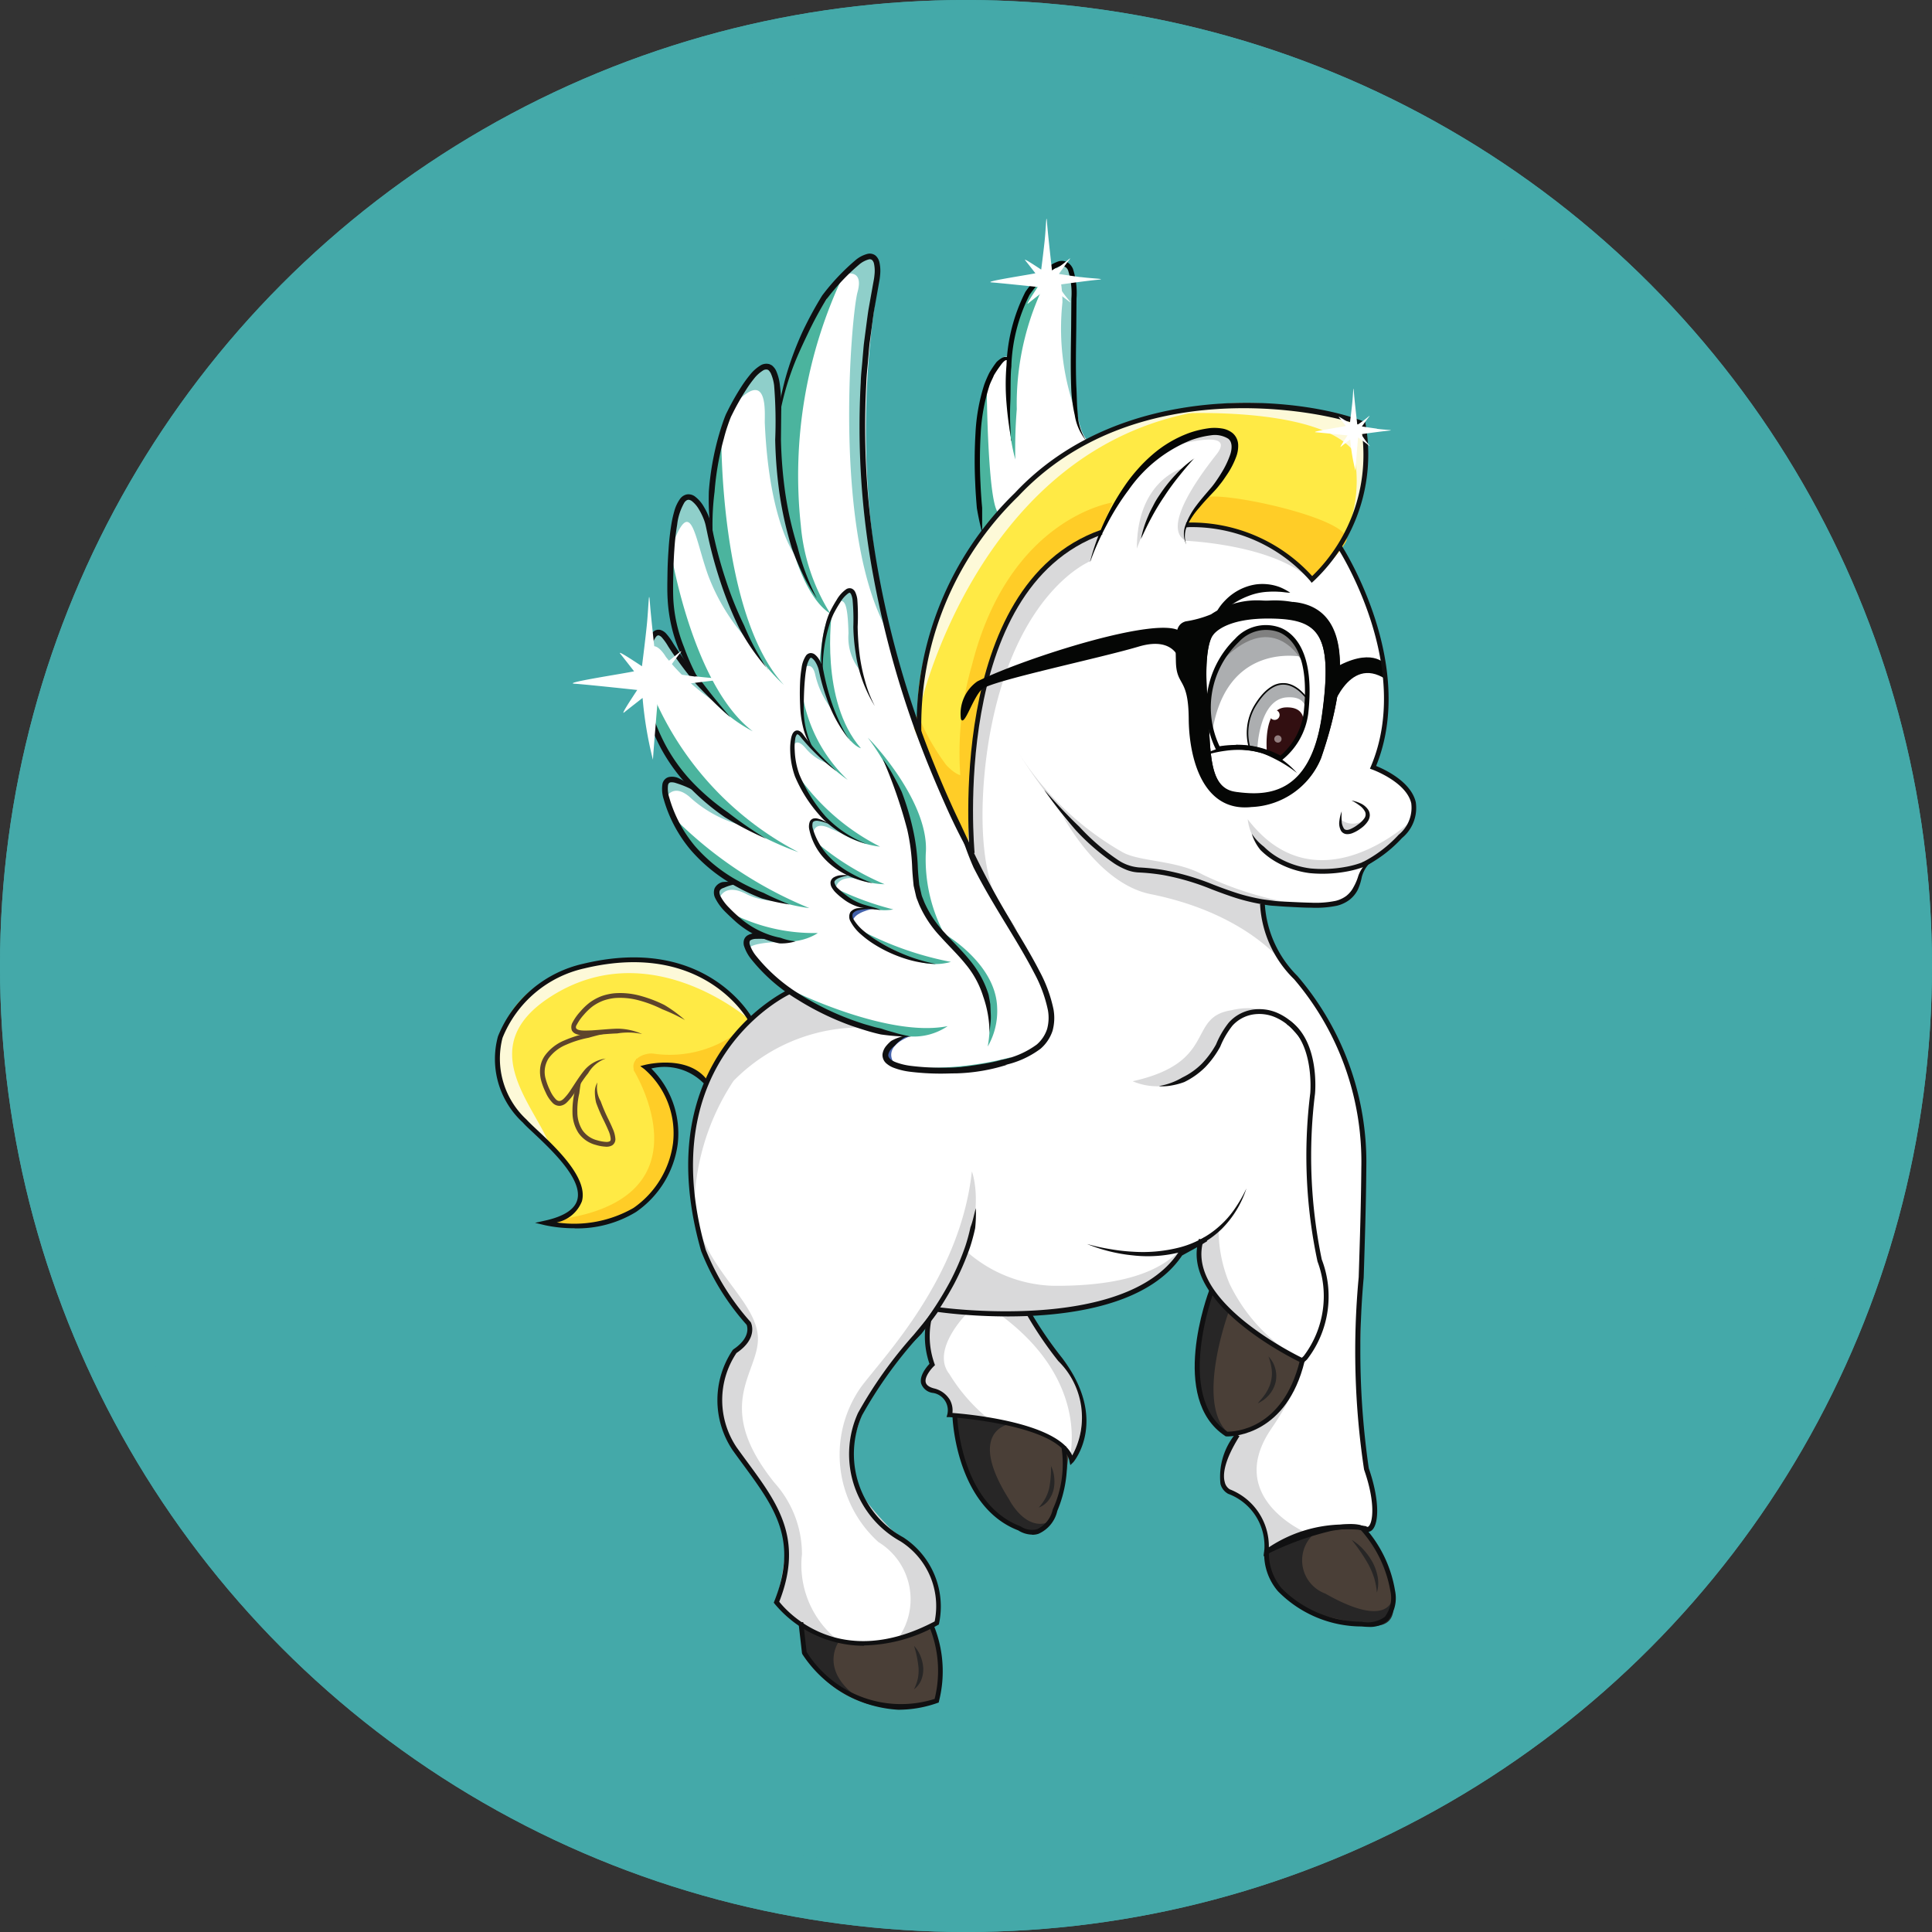
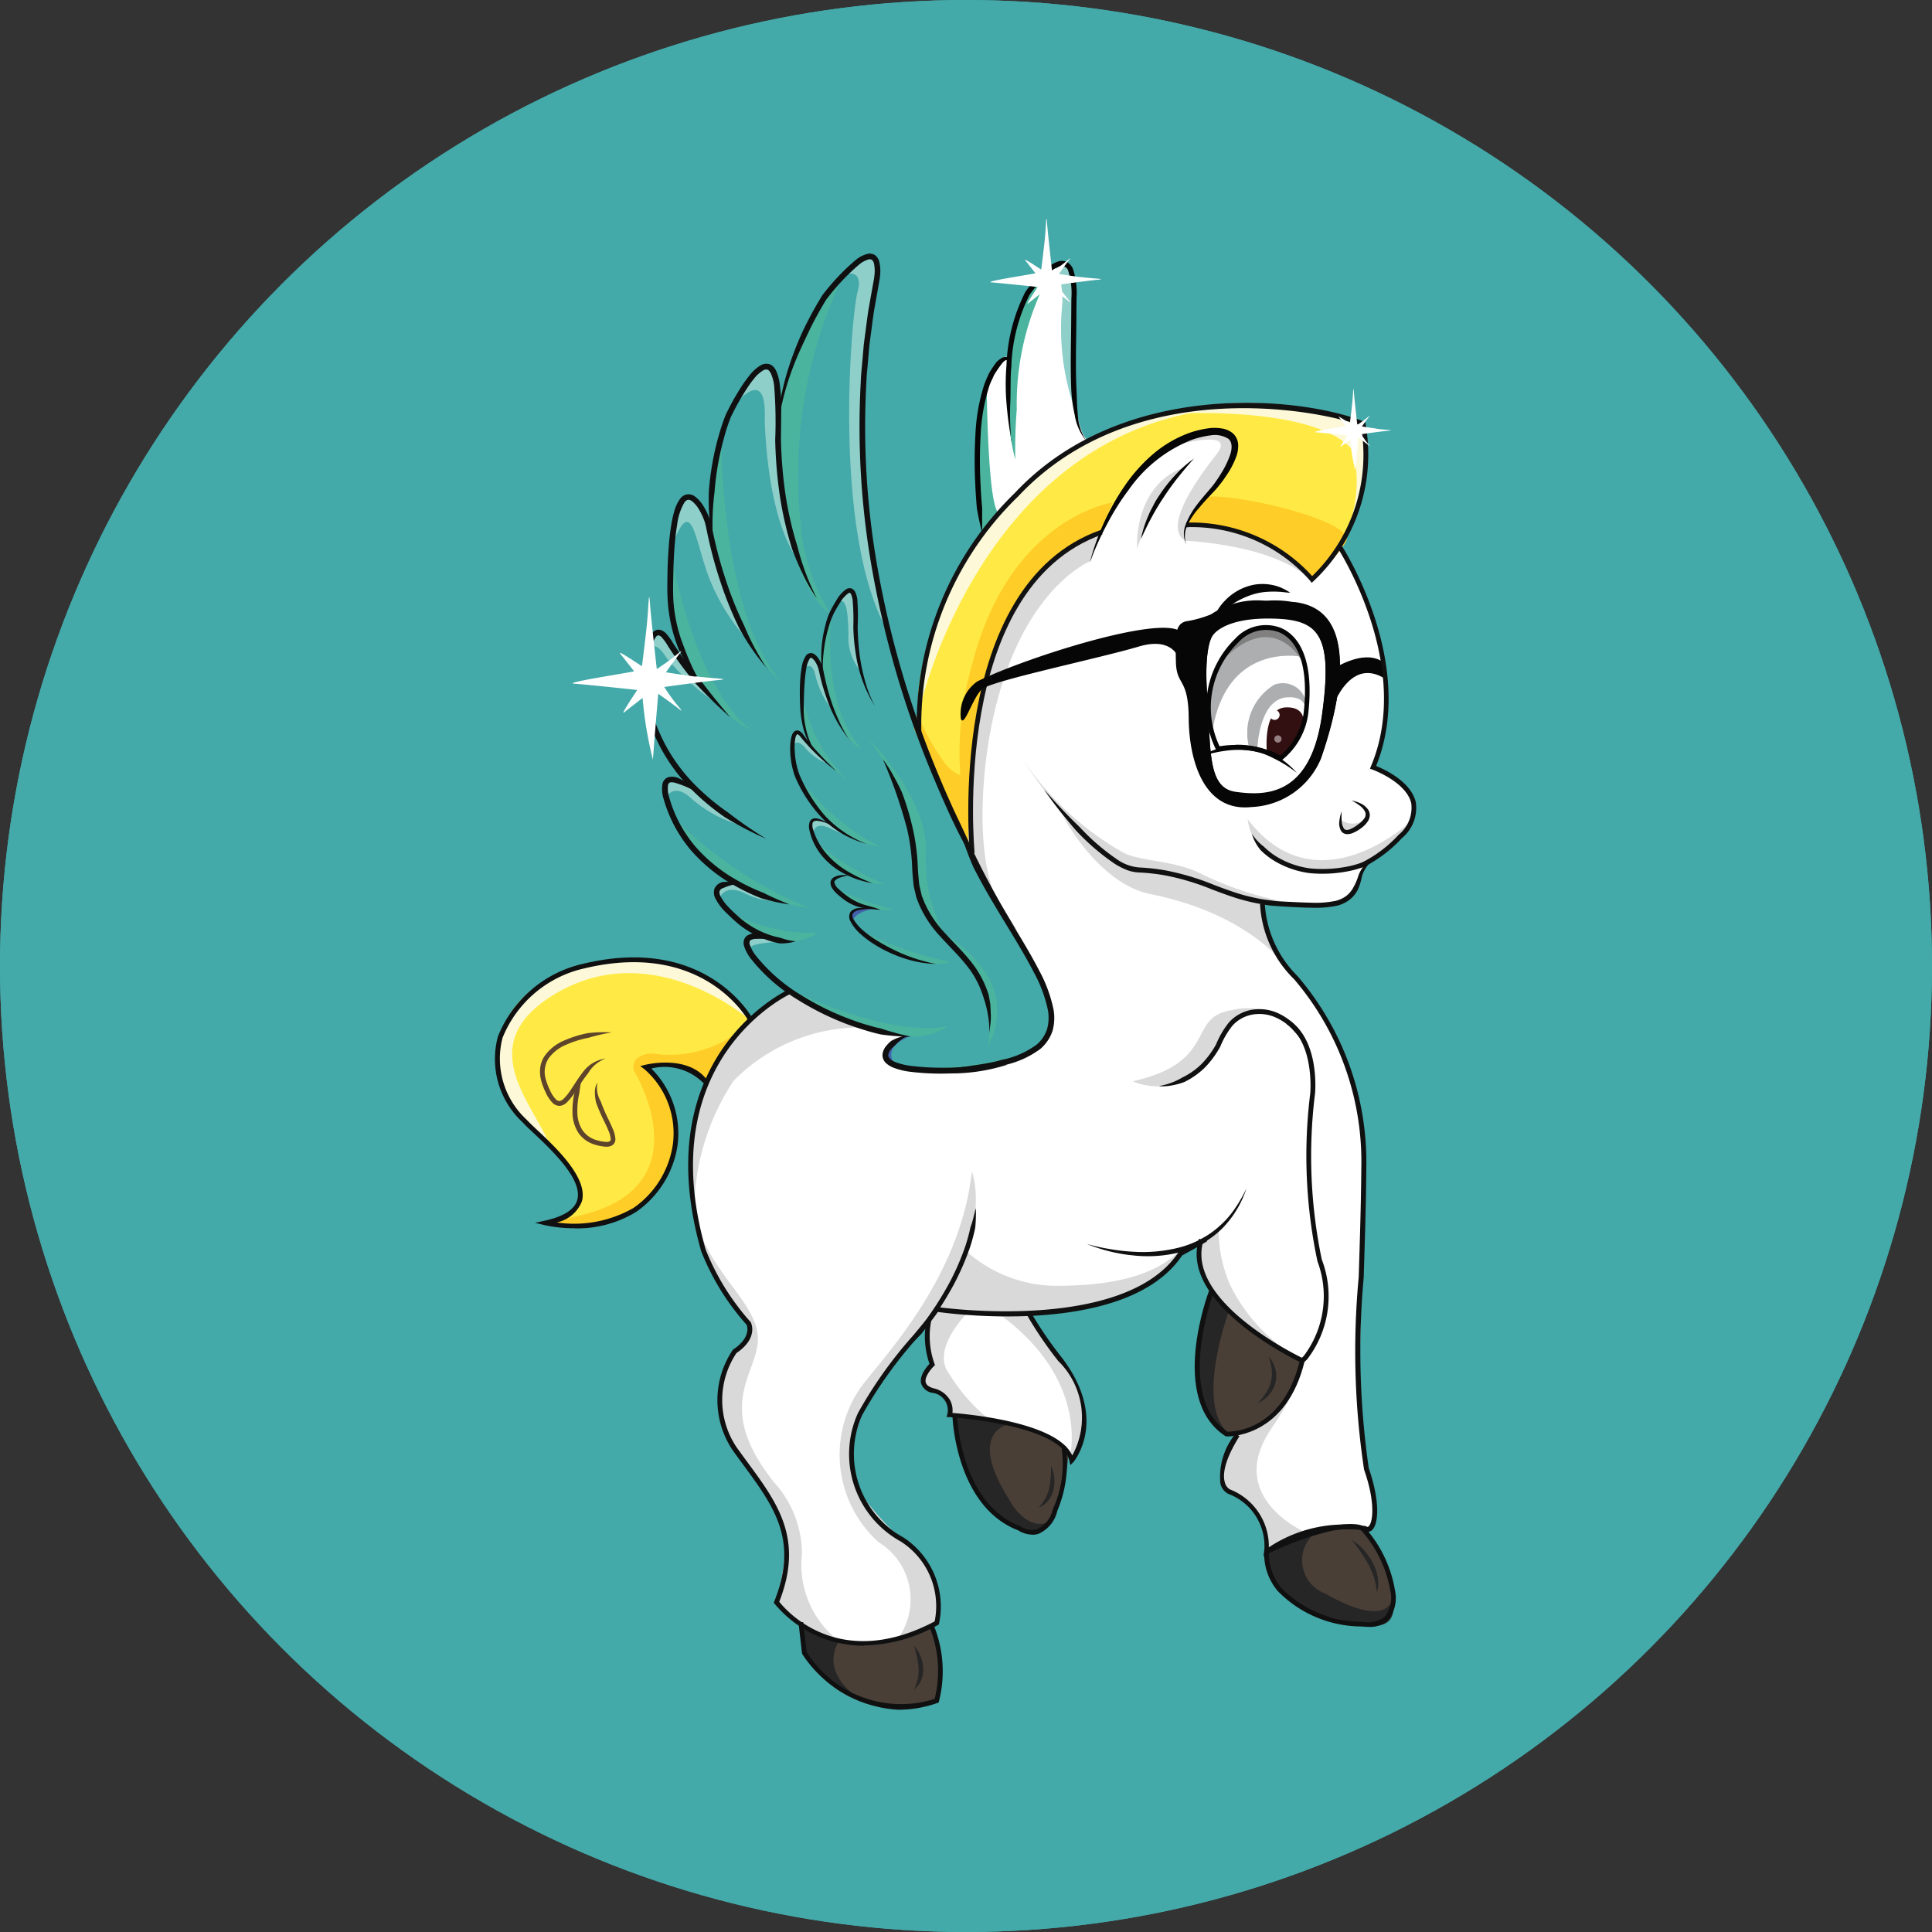
<svg xmlns="http://www.w3.org/2000/svg" id="jr_icon" width="50" height="50" viewBox="0 0 50 50">
  <rect x="0" y="0" width="50" height="50" fill="#333333" stroke="none" />
  <defs>
    <clipPath id="clip-path">
      <rect id="Rectangle_1084" data-name="Rectangle 1084" width="10.5" height="21.046" fill="none" />
    </clipPath>
    <clipPath id="clip-path-3">
      <rect id="Rectangle_1086" data-name="Rectangle 1086" width="2.86" height="7.095" fill="none" />
    </clipPath>
    <clipPath id="clip-path-5">
      <rect id="Rectangle_1087" data-name="Rectangle 1087" width="1.527" height="1.962" fill="none" />
    </clipPath>
    <clipPath id="clip-path-6">
      <rect id="Rectangle_1088" data-name="Rectangle 1088" width="0.188" height="0.188" fill="none" />
    </clipPath>
    <clipPath id="clip-path-7">
      <rect id="Rectangle_1089" data-name="Rectangle 1089" width="2.405" height="2.719" fill="none" />
    </clipPath>
    <clipPath id="clip-path-8">
      <rect id="Rectangle_1090" data-name="Rectangle 1090" width="2.042" height="0.866" fill="none" />
    </clipPath>
  </defs>
  <g id="Ellipse_346" data-name="Ellipse 346" fill="#44a9a9" stroke="#44a9a9" stroke-width="1.6">
    <circle cx="25" cy="25" r="25" stroke="none" />
    <circle cx="25" cy="25" r="24.2" fill="none" />
  </g>
  <g id="Group_4305" data-name="Group 4305" transform="translate(12.801 5.66)">
    <path id="Path_14889" data-name="Path 14889" d="M558.009,215.256a4.118,4.118,0,0,0,1.352-4.012,9.064,9.064,0,0,0-8.246,1.037s-3.792,3.562-3.229,7.034c0,0,.976,2.41,1.292,2.929,0,0-.135-3.832.924-5.973a4.762,4.762,0,0,1,2.5-2.254s.752-1.648,1.5-2.031c0,0,1.478-1.1,1.973-.268a2.172,2.172,0,0,1-.743,1.352s-.541.428-.473.744a4.213,4.213,0,0,1,3.154,1.443" transform="translate(-536.882 -205.908)" fill="#ffea45" />
    <g id="Group_2799" data-name="Group 2799" transform="translate(3.957 0.998)">
      <g id="Group_2798" data-name="Group 2798" clip-path="url(#clip-path)">
        <g id="Group_2797" data-name="Group 2797">
          <g id="Group_2796" data-name="Group 2796" clip-path="url(#clip-path)">
-             <path id="Path_14890" data-name="Path 14890" d="M422.145,157.472a3.712,3.712,0,0,1-1.738-1.911c-.5-1.331.5-.613.748-.426a4.617,4.617,0,0,1-1.2-1.783c-.36-.936-.168-3.089.406-2.142a9.544,9.544,0,0,0,.907,1.21,4.341,4.341,0,0,1-.862-2.595c.013-3.651.9-2.09.991-1.623.036.189.077.371.119.545a6.92,6.92,0,0,1,.393-3.37s1.381-2.916,1.291.09c0,.038,0,.076,0,.112a8.46,8.46,0,0,1,1.2-3.267c1.653-2.074,1.352-.451,1.352-.451a22.906,22.906,0,0,0,2.156,14.232c1.125,3.065,4.682,5.806.041,6.165l-.009-.047a3.6,3.6,0,0,1-1.034.078c-1.572-.245-.791-.808-.47-.874a6.685,6.685,0,0,1-3.778-1.92c-.561-.649-.263-.743.133-.691a1.928,1.928,0,0,0,.665.166,3.813,3.813,0,0,0-.665-.166,2.56,2.56,0,0,1-.595-.357c-1.258-1.031-.252-.99-.054-.974" transform="translate(-419.774 -141.257)" fill="#fff" />
-           </g>
+             </g>
        </g>
      </g>
    </g>
    <g id="Group_2803" data-name="Group 2803" transform="translate(12.5 1.107)">
      <g id="Group_2802" data-name="Group 2802" clip-path="url(#clip-path-3)">
        <g id="Group_2801" data-name="Group 2801">
          <g id="Group_2800" data-name="Group 2800" clip-path="url(#clip-path-3)">
            <path id="Path_14891" data-name="Path 14891" d="M577.11,145.813a4.259,4.259,0,0,1,.475-1.78s1.186-1.7,1.2-.061-.117,3.462.362,3.943a8.137,8.137,0,0,0-2.718,2.44s-.5-3.437.378-4.477c.048-.058.234-.279.3-.065" transform="translate(-576.289 -143.26)" fill="#fff" />
          </g>
        </g>
      </g>
    </g>
    <path id="Path_14892" data-name="Path 14892" d="M496.076,788.88a2.365,2.365,0,0,1,.135,1.923,2.747,2.747,0,0,1-3.439-1.322l-.03-.631a3.174,3.174,0,0,0,3.334.03" transform="translate(-484.802 -752.442)" fill="#4a3f37" />
    <path id="Path_14893" data-name="Path 14893" d="M565.07,688.975s2.523.225,2.929,1.052c0,0-.165,2.179-1.126,1.983a2.531,2.531,0,0,1-1.622-2s-.315-.8-.18-1.037" transform="translate(-553.15 -658.021)" fill="#4a3f37" />
    <path id="Path_14894" data-name="Path 14894" d="M713.127,742.289s1.622-.977,2.553-.6c0,0,1.352,1.848.421,2.464,0,0-2.883.136-2.974-1.863" transform="translate(-693.157 -707.774)" fill="#4a3f37" />
    <path id="Path_14895" data-name="Path 14895" d="M680.922,630.1s-1.081,3.171.556,3.741a2.174,2.174,0,0,0,1.787-1.908s-2.118-1.112-2.343-1.833" transform="translate(-662.379 -602.366)" fill="#4a3f37" />
    <path id="Path_14896" data-name="Path 14896" d="M454.894,236.184s.177,1.378.652,1.729a4.958,4.958,0,0,1,1.167,1.629,7.485,7.485,0,0,1,.762,2.532c.015,1.052.054,2.166,0,2.813l-.055,3.288s-.047,1.488.008,1.7a6.81,6.81,0,0,0,.226,1.177c.132.242.319,1.34-.047,1.379,0,0-.093-.273-1.556.086h0l-1.068.507a1.452,1.452,0,0,0-.877-1.551s-.482-.171-.132-1l.288-.561a2.1,2.1,0,0,0,1.283-.912,3.436,3.436,0,0,0,.369-.937,7.261,7.261,0,0,1-2.368-1.829s-.435-.966-.249-1.27l-.513.242s-.365.982-2.232,1.4a17.006,17.006,0,0,1-1.688.218s.809,1.255.957,1.4a2.2,2.2,0,0,1,.14,2.415s.156-.873-3.181-1.184c0,0,.2-.413-.459-.67,0,0-.381-.016-.078-.545l.109-.125a3.848,3.848,0,0,1-.117-1.091l-.957,1.153a5.013,5.013,0,0,0-1.027,2.314,2.769,2.769,0,0,0,.933,1.862s1.377.881,1.315,1.816l-.023.662a3.447,3.447,0,0,1-3.733-.086l-.428-.436a2.814,2.814,0,0,0-.039-2.431s-.521-.88-1.027-1.558-.591-1.348-.015-2.532a.554.554,0,0,0,.365-.7,6.239,6.239,0,0,1-1.447-3.078,13.218,13.218,0,0,1-.023-1.987,5.808,5.808,0,0,1,1.213-2.517,6.212,6.212,0,0,1,1.307-1.013,9.152,9.152,0,0,0,2.217,1.005l.8.148s-1.042.366-.225.725a2.814,2.814,0,0,0,1.7.086,3.92,3.92,0,0,0,1.267-.171c.824-.218,1.035-.7,1.035-1.044a6.1,6.1,0,0,0-.98-2.314c-.677-1.122-1.143-2.026-1.143-2.026s.047-2.875.171-3.273a8.352,8.352,0,0,1,1.291-3.545s1.089-1.3,1.944-1.457a5.716,5.716,0,0,1,1.82-2.291s1.742-.834,1.625.195a2,2,0,0,1-.622,1.044,3.726,3.726,0,0,0-.607.873,4.527,4.527,0,0,1,2.512.717,3.34,3.34,0,0,1,.708.662,3.6,3.6,0,0,0,.739-.795,7.673,7.673,0,0,1,1.167,3.187h0a5.225,5.225,0,0,1-.3,2.478s1.431.506.98,1.387a2.946,2.946,0,0,1-1.143,1.1,1.694,1.694,0,0,0-.233.5c-.062.257-.327.67-1.307.569Z" transform="translate(-435.029 -218.502)" fill="#fff" />
    <path id="Path_14897" data-name="Path 14897" d="M679.2,256.52a2.846,2.846,0,0,0,.871-.9c.331-.571-3.274-1.352-3.665-1.142a3.228,3.228,0,0,0-.42.631,4.783,4.783,0,0,1,3.214,1.412" transform="translate(-658.042 -247.253)" fill="#ffcd27" />
    <path id="Path_14898" data-name="Path 14898" d="M567.758,265.819s-.21-4.147,1.562-6.491a5.1,5.1,0,0,1,1.8-1.262l.331-.781s-2.671.384-3.635,4.207a8.179,8.179,0,0,0-.06,4.327" transform="translate(-555.463 -249.939)" fill="#ffcd27" />
    <path id="Path_14899" data-name="Path 14899" d="M546.208,357.3a5.922,5.922,0,0,0,.743,1.322c.5.53.661.143.661.143l-.083,2s-1.164-2.472-1.412-3.1Z" transform="translate(-535.265 -344.485)" fill="#ffcd27" />
    <path id="Path_14900" data-name="Path 14900" d="M713.848,744.552a.918.918,0,0,0,.236,1.593c1.622.924,1.731.15,1.731.15s.285.917-.871.631-1.547-.255-2.117-.977c0,0-.391-.616-.286-.864a7.586,7.586,0,0,1,1.307-.534" transform="translate(-692.586 -710.563)" fill="#272626" />
    <path id="Path_14901" data-name="Path 14901" d="M565.965,689.491s-1.051.21.045,1.939c0,0,.391.781.976.6,0,0-.165.661-1.4-.255a4.765,4.765,0,0,1-1.036-2.524,6.668,6.668,0,0,1,1.412.24" transform="translate(-552.693 -658.281)" fill="#272626" />
    <path id="Path_14902" data-name="Path 14902" d="M493.978,790.035s-.631.827.736,1.623a3.894,3.894,0,0,1-1.682-1.337l-.015-.647Z" transform="translate(-485.062 -753.221)" fill="#272626" />
    <path id="Path_14903" data-name="Path 14903" d="M680.858,632.227s-.856,2.329-.03,3.1c0,0-.871-.2-.8-1.923a5.909,5.909,0,0,1,.36-1.653Z" transform="translate(-661.864 -603.926)" fill="#272626" />
    <path id="Path_14904" data-name="Path 14904" d="M481.906,149.43a12.053,12.053,0,0,0-1.111,6.491,5.131,5.131,0,0,0,.759,2.278s-.819-.369-1.209-2.759-.15-2.735-.15-2.735a11.434,11.434,0,0,1,1.712-3.276" transform="translate(-472.871 -147.986)" fill="#4bb49e" />
    <path id="Path_14905" data-name="Path 14905" d="M449.605,224.818s-.06,4.688,1.622,6.506a5.086,5.086,0,0,1-1.469-2.434l-.451-1.533a16.969,16.969,0,0,1,.3-2.539" transform="translate(-443.739 -219.257)" fill="#4bb49e" />
    <path id="Path_14906" data-name="Path 14906" d="M430.593,282.568s.565,3.382,2.1,4.539a3.8,3.8,0,0,1-1.623-1.637,5.49,5.49,0,0,1-.474-2.9" transform="translate(-426.012 -273.841)" fill="#4bb49e" />
-     <path id="Path_14907" data-name="Path 14907" d="M418.692,339a8.2,8.2,0,0,0,3.965,4.583,7.931,7.931,0,0,1-2.832-1.759A4.588,4.588,0,0,1,418.692,339" transform="translate(-414.792 -327.188)" fill="#4bb49e" />
    <path id="Path_14908" data-name="Path 14908" d="M431.386,405.583a10.64,10.64,0,0,0,3.554,2.389s-2.638-.271-3.554-2.389" transform="translate(-426.796 -390.131)" fill="#4bb49e" />
    <path id="Path_14909" data-name="Path 14909" d="M459.175,451.531a4.694,4.694,0,0,0,2.257.522s-1.025.755-2.257-.522" transform="translate(-453.068 -433.567)" fill="#4bb49e" />
    <path id="Path_14910" data-name="Path 14910" d="M489.44,488.812s2.441,1.2,3.965.894a1.56,1.56,0,0,1-.972.267,4.448,4.448,0,0,1-1-.192,5.56,5.56,0,0,1-1.99-.969" transform="translate(-481.68 -468.81)" fill="#4bb49e" />
    <path id="Path_14911" data-name="Path 14911" d="M542.761,520a8.494,8.494,0,0,0,2.709-.261,3.785,3.785,0,0,1-1.427.382,2.69,2.69,0,0,1-1.281-.121" transform="translate(-532.091 -498.042)" fill="#4bb49e" />
    <path id="Path_14912" data-name="Path 14912" d="M524.245,368.646a6.024,6.024,0,0,1,.969,1.916,11.356,11.356,0,0,1,.315,2.051,1.6,1.6,0,0,0,.732,1.183,4.118,4.118,0,0,1-.518-2.153c.1-1.237-1.228-2.738-1.5-3" transform="translate(-514.585 -355.212)" fill="#4bb49e" />
    <path id="Path_14913" data-name="Path 14913" d="M557.247,459.749s1.326.76,1.363,1.9a1.83,1.83,0,0,1-.244,1.014,3.051,3.051,0,0,0-.128-1.578,6.542,6.542,0,0,0-1.182-1.442Z" transform="translate(-545.605 -441.239)" fill="#4bb49e" />
    <path id="Path_14914" data-name="Path 14914" d="M592.151,147.642a7.048,7.048,0,0,0-.9,3.584,12.869,12.869,0,0,0-.038,1.3,4.8,4.8,0,0,1-.165-1.435c0-1.105-.12-2.644,1.1-3.448" transform="translate(-577.738 -146.295)" fill="#4bb49e" />
    <path id="Path_14915" data-name="Path 14915" d="M576.186,201.912s.022,3.46.36,3.313l-.47.59s-.165-1.48-.142-1.63a10.022,10.022,0,0,1,.252-2.273" transform="translate(-563.451 -197.602)" fill="#4bb49e" />
    <path id="Path_14916" data-name="Path 14916" d="M501.657,309.853s-.317,2.264.753,3.487c0,0-.541-.113-1-1.775l-.068-.451s.081-1.13.317-1.261" transform="translate(-492.931 -299.635)" fill="#4bb49e" />
    <path id="Path_14917" data-name="Path 14917" d="M492.676,350.693a3.928,3.928,0,0,0,1.146,2.073,4.939,4.939,0,0,1-.98-.922s-.366-.967-.166-1.151" transform="translate(-484.684 -338.242)" fill="#4bb49e" />
    <path id="Path_14918" data-name="Path 14918" d="M492.566,388.559a5.791,5.791,0,0,0,2.045,1.73,2.438,2.438,0,0,1-1.667-.958,3.168,3.168,0,0,1-.377-.772" transform="translate(-484.636 -374.038)" fill="#4bb49e" />
    <path id="Path_14919" data-name="Path 14919" d="M501.593,419.718a6.937,6.937,0,0,0,1.661,1,2.08,2.08,0,0,1-1.222-.434s-.524-.372-.439-.564" transform="translate(-493.162 -403.494)" fill="#4bb49e" />
    <path id="Path_14920" data-name="Path 14920" d="M509.112,440.007a7.585,7.585,0,0,0,1.485.543,1.287,1.287,0,0,1-.693-.068,1.85,1.85,0,0,1-.792-.475" transform="translate(-500.279 -422.674)" fill="#4bb49e" />
    <path id="Path_14921" data-name="Path 14921" d="M519.4,459.028a8.42,8.42,0,0,0,2.409.86,1.458,1.458,0,0,1-1.108-.128,9.475,9.475,0,0,1-1.3-.733" transform="translate(-510.001 -440.654)" fill="#4bb49e" />
    <path id="Path_14922" data-name="Path 14922" d="M667.455,223.861s1.787-.541,1.2.2-1.367,1.908-.8,2.224c0,0-.24-.436.766-1.427,0,0,.826-.962.406-1.337a1.613,1.613,0,0,0-1.577.345" transform="translate(-649.979 -217.954)" fill="#d9d9da" />
    <path id="Path_14923" data-name="Path 14923" d="M603.26,380.059a8.828,8.828,0,0,1-2.575-.778c-.7-.386-1.634-.335-2.084-.584a7.682,7.682,0,0,1-2.683-2.554s1.494,2.419,2.756,2.938a8.225,8.225,0,0,1,2,.428,6.694,6.694,0,0,0,2.581.55" transform="translate(-582.347 -362.3)" fill="#d9d9da" />
    <path id="Path_14924" data-name="Path 14924" d="M615.04,402.694s.933,1.9,2.365,2.186c2.918.586,3.8,2.288,3.481,1.927a4.894,4.894,0,0,1-.6-1.724s-1.69-.5-2.275-.721l-1.171-.135s-1.6-1.014-1.8-1.533" transform="translate(-600.424 -387.399)" fill="#d9d9da" />
    <path id="Path_14925" data-name="Path 14925" d="M513.378,577.231s-1.5,1.871-1.907,2.434a2.335,2.335,0,0,0-.113,2.276,7.92,7.92,0,0,0,1.419,1.51,2.393,2.393,0,0,1,.586,1.893h0l-.991.383a1.736,1.736,0,0,0-.516-2.481,3.047,3.047,0,0,1-.453-4.01c.586-.789,2.568-2.814,2.871-5.584,0,0,.552,1.4-.9,3.578" transform="translate(-501.923 -548.997)" fill="#d9d9da" />
    <path id="Path_14926" data-name="Path 14926" d="M681.157,596.544a3.635,3.635,0,0,0,.28,1.385,4.468,4.468,0,0,0,1.525,1.772s-2.433-1.059-2.343-2.795a3.085,3.085,0,0,0,.811-.654" transform="translate(-662.421 -570.374)" fill="#d9d9da" />
    <path id="Path_14927" data-name="Path 14927" d="M551.465,641.512h-.248s.2-.428-.54-.654c0,0-.361-.271.068-.7,0,0-.248-.856-.023-1.195l.158-.2.795.117s-.962.948-.466,1.579a4.532,4.532,0,0,0,1.05,1.19,3.107,3.107,0,0,0-.792-.137" transform="translate(-539.441 -610.56)" fill="#d9d9da" />
    <path id="Path_14928" data-name="Path 14928" d="M586.513,640.854l.814-.027a5.766,5.766,0,0,0,.631.992,2.275,2.275,0,0,1,.361,2.84s.622-2.03-1.805-3.8" transform="translate(-573.454 -612.51)" fill="#d9d9da" />
    <path id="Path_14929" data-name="Path 14929" d="M693.406,664.489c-1.241,1.805.918,2.708.918,2.708a5.428,5.428,0,0,0-1.068.506,1.474,1.474,0,0,0-.946-1.6s-.541-.271.225-1.443a1.867,1.867,0,0,0,1.411-1.217l.233-.744s.082.545-.774,1.79" transform="translate(-673.301 -633.18)" fill="#d9d9da" />
    <path id="Path_14930" data-name="Path 14930" d="M443.814,598.75c-.248-.068-.36-.5-.36-.5a5.645,5.645,0,0,0,.225-1.217c.113-.9-1.262-2.592-1.262-2.592a2.487,2.487,0,0,1-.09-2.547c.9-.631.158-1.037.158-1.037A5.189,5.189,0,0,1,441.291,588c.158,1.623,1.539,2.441,1.674,3.41s-1.246,1.774.443,3.87a2.764,2.764,0,0,1,.706,1.841,2.481,2.481,0,0,0,.871,2.179,2.061,2.061,0,0,1-1.172-.548" transform="translate(-436.16 -562.56)" fill="#d9d9da" />
    <path id="Path_14931" data-name="Path 14931" d="M575.135,272.316s-1.971.748-2.636,4.575c-.175,1.009-.387,3.189.289,4.391l-.826-1.578a19.351,19.351,0,0,1,.225-3.366,7.857,7.857,0,0,1,1.517-3.621,3.572,3.572,0,0,1,1.652-1.127Z" transform="translate(-559.697 -263.463)" fill="#d9d9da" />
    <path id="Path_14932" data-name="Path 14932" d="M674.305,268.763s2.3.09,3.244,1.022a3.579,3.579,0,0,0-3.244-1.4s-.075.316,0,.376" transform="translate(-656.423 -260.427)" fill="#d9d9da" />
    <path id="Path_14933" data-name="Path 14933" d="M704.323,407.234a1.385,1.385,0,0,0,1.074,1.187,2.6,2.6,0,0,0,2.11-.113,2.281,2.281,0,0,0,1.021-1.007s-2.415,2.275-4.205-.068" transform="translate(-684.834 -391.692)" fill="#d9d9da" />
    <path id="Path_14934" data-name="Path 14934" d="M557.6,610.606a3.529,3.529,0,0,0,2.256.911c2.644.023,3.142-.845,3.356-.957,0,0-.9,1.818-4.506,1.623a5.742,5.742,0,0,1-1.863-.083,3.439,3.439,0,0,0,.756-1.494" transform="translate(-545.41 -583.901)" fill="#d9d9da" />
    <path id="Path_14935" data-name="Path 14935" d="M649.846,499a1.636,1.636,0,0,0,1.727-.286,4.772,4.772,0,0,0,.676-1.037,1.16,1.16,0,0,1,1.937.15,1.665,1.665,0,0,0-1.785-.666c-1.167.177-.338,1.342-2.555,1.837" transform="translate(-633.331 -476.676)" fill="#d9d9da" />
    <path id="Path_14936" data-name="Path 14936" d="M445.053,489.872a3.6,3.6,0,0,1-.986-.313h.024l-1.1-.609c-.743.18-1.78,1.533-1.78,1.533a7.245,7.245,0,0,0-.664,4.294,6.1,6.1,0,0,1,1.014-3.527,4.6,4.6,0,0,1,3.5-1.377" transform="translate(-435.378 -468.937)" fill="#d9d9da" />
    <path id="Path_14937" data-name="Path 14937" d="M652.957,241.051s-1.186.308-1.186,2.081a7.335,7.335,0,0,1,1.186-2.081" transform="translate(-635.15 -234.595)" fill="#d9d9da" />
    <path id="Path_14938" data-name="Path 14938" d="M748.323,406.565a.489.489,0,0,0,.669-.039s-.607.864-.669.039" transform="translate(-726.432 -391.023)" fill="#d9d9da" />
    <path id="Path_14939" data-name="Path 14939" d="M546.119,798.48a.829.829,0,0,1,.166.26.971.971,0,0,1,.073.305.747.747,0,0,1-.05.315.575.575,0,0,1-.19.247,1.3,1.3,0,0,0,.1-.276,1.108,1.108,0,0,0,.019-.279,2.74,2.74,0,0,0-.117-.572" transform="translate(-535.266 -761.546)" fill="#272626" />
    <path id="Path_14940" data-name="Path 14940" d="M605.536,713a.827.827,0,0,1,.088.3.968.968,0,0,1-.014.314.748.748,0,0,1-.135.288.576.576,0,0,1-.251.185,1.292,1.292,0,0,0,.171-.238,1.108,1.108,0,0,0,.1-.263,2.715,2.715,0,0,0,.047-.582" transform="translate(-591.143 -680.731)" fill="#272626" />
    <path id="Path_14941" data-name="Path 14941" d="M753.538,748.207a1.34,1.34,0,0,1,.309.254,1.668,1.668,0,0,1,.236.328,1.324,1.324,0,0,1,.134.385.912.912,0,0,1-.022.4,1.951,1.951,0,0,0-.071-.38,2.194,2.194,0,0,0-.149-.349,4.637,4.637,0,0,0-.437-.641" transform="translate(-731.362 -714.018)" fill="#272626" />
    <path id="Path_14942" data-name="Path 14942" d="M709.408,661.461a.7.7,0,0,1,.178.31.718.718,0,0,1,.008.369.772.772,0,0,1-.172.324,1.013,1.013,0,0,1-.132.123,1.47,1.47,0,0,1-.153.091c.035-.049.075-.091.111-.135s.07-.089.1-.137c.013-.024.028-.048.042-.071s.023-.049.034-.074a.382.382,0,0,0,.03-.075.5.5,0,0,0,.022-.077.867.867,0,0,0,.018-.32,1.42,1.42,0,0,0-.084-.329" transform="translate(-689.385 -632.019)" fill="#272626" />
    <path id="Path_14943" data-name="Path 14943" d="M549.008,221.714s1.51-6.739,7.3-7.663a6.728,6.728,0,0,0-4.866,2.254,8.158,8.158,0,0,0-2.433,5.409" transform="translate(-537.997 -209.075)" fill="#fdf9d8" />
    <path id="Path_14944" data-name="Path 14944" d="M672.786,213.7a3.885,3.885,0,0,0,.421-2.915,5.576,5.576,0,0,0-1.743-.372,6.53,6.53,0,0,0-3.183.154s3.729-.235,4.7.961a3.518,3.518,0,0,1-.2,2.172" transform="translate(-650.758 -205.52)" fill="#fdf9d8" />
    <path id="Path_14945" data-name="Path 14945" d="M492.691,367.13a7.577,7.577,0,0,0,.626.689" transform="translate(-484.754 -353.781)" fill="#d3e8e9" />
    <path id="Path_14946" data-name="Path 14946" d="M513.849,141.127s.467-.14.3.467-.669,6.365.824,8.855a21.357,21.357,0,0,1-.451-8.232s.326-1.51,0-1.556c0,0-.576.2-.669.467" transform="translate(-504.757 -139.695)" fill="#8fcfca" />
    <path id="Path_14947" data-name="Path 14947" d="M612.159,143.828s.575-.545.544.949a19.671,19.671,0,0,0,.093,2.972,6.325,6.325,0,0,1-.4-2.988s0-.856-.233-.934" transform="translate(-597.701 -142.598)" fill="#8fcfca" />
    <path id="Path_14948" data-name="Path 14948" d="M458.567,194.972s.7-1.369,1.12-1.043a2.586,2.586,0,0,1,.125,1.494,10.038,10.038,0,0,0,.56,3.439s-.762-.763-.887-3.564c-.01-.233.125-1.587-.918-.327" transform="translate(-452.493 -190.007)" fill="#8fcfca" />
    <path id="Path_14949" data-name="Path 14949" d="M430.927,256.126s.093-1.727.653-1.245a2.017,2.017,0,0,1,.42,1.136,11.486,11.486,0,0,0,.964,2.537,5.3,5.3,0,0,1-1.073-1.727c-.366-1.011-.436-2.159-.964-.7" transform="translate(-426.362 -247.588)" fill="#8fcfca" />
    <path id="Path_14950" data-name="Path 14950" d="M419.528,319.347s.124-.9.521-.342a12.54,12.54,0,0,0,1.058,1.385l.233.265a5.672,5.672,0,0,1-1.322-1.2s-.311-.545-.49-.109" transform="translate(-415.585 -308.113)" fill="#8fcfca" />
    <path id="Path_14951" data-name="Path 14951" d="M428.035,388.83s-.132-.615.3-.475l.482.265a11.613,11.613,0,0,0,1.2.91,3.21,3.21,0,0,1-1.369-.747c-.441-.367-.614.047-.614.047" transform="translate(-423.61 -373.826)" fill="#8fcfca" />
    <path id="Path_14952" data-name="Path 14952" d="M453.125,437.665s-.7-.07-.435.4c0,0,.116-.451.731-.117a1.771,1.771,0,0,0,.778.163,6.009,6.009,0,0,1-1.073-.451" transform="translate(-446.88 -420.456)" fill="#8fcfca" />
    <path id="Path_14953" data-name="Path 14953" d="M466.818,462.652s-.241-.389.334-.342a3.48,3.48,0,0,0,.739.156s-1-.016-1.073.186" transform="translate(-460.246 -443.753)" fill="#8fcfca" />
    <path id="Path_14954" data-name="Path 14954" d="M532.909,510.727s-.409-.418.37-.735c0,0-.405-.068-.623.457a.347.347,0,0,0,.253.278" transform="translate(-522.538 -488.83)" fill="#4361aa" />
    <path id="Path_14955" data-name="Path 14955" d="M510.216,299.3s.327-.525.412-.148a7.706,7.706,0,0,1,.058,1.288,5.556,5.556,0,0,0,.14.7,1.352,1.352,0,0,1-.346-1.015c-.022-.848-.117-.864-.265-.829" transform="translate(-501.322 -289.394)" fill="#8fcfca" />
    <path id="Path_14956" data-name="Path 14956" d="M493.546,330.081s.113-.583.365-.226h0s.164.517.195.669.2.63.2.63a2.257,2.257,0,0,1-.451-.941c-.092-.36-.311-.132-.311-.132" transform="translate(-485.563 -318.435)" fill="#8fcfca" />
    <path id="Path_14957" data-name="Path 14957" d="M488.771,366.618s-.084-.512.187-.276c.172.15.676.724.676.724a1.29,1.29,0,0,1-.552-.389c-.245-.286-.311-.058-.311-.058" transform="translate(-481.037 -352.977)" fill="#8fcfca" />
    <path id="Path_14958" data-name="Path 14958" d="M497.073,407.789s-.035-.434.486-.163l.469.2a3.58,3.58,0,0,1-.484-.317.333.333,0,0,1-.121-.047c-.031-.029-.418-.228-.422.1l.072.227" transform="translate(-488.829 -391.825)" fill="#8fcfca" />
-     <path id="Path_14959" data-name="Path 14959" d="M507.636,434.134s0-.255.366-.269l.189.01a.456.456,0,0,0-.426-.055c-.27.082-.249.21-.129.313" transform="translate(-498.803 -416.801)" fill="#8fcfca" />
    <path id="Path_14960" data-name="Path 14960" d="M516.24,449.619s-.2-.29.251-.329h0l.29,0s-.515.088-.54.333" transform="translate(-506.975 -431.433)" fill="#4361aa" />
    <path id="Path_14961" data-name="Path 14961" d="M493.944,789.478a3.182,3.182,0,0,1-2.5-1.442l-.008-.025-.09-.789.122-.014.089.775a2.888,2.888,0,0,0,3.312,1.214,2.994,2.994,0,0,0-.132-1.856l.1-.071a3.156,3.156,0,0,1,.145,1.987l-.007.033-.032.011a3.03,3.03,0,0,1-1,.176" transform="translate(-483.482 -750.889)" fill="#101011" />
    <path id="Path_14962" data-name="Path 14962" d="M547.2,218.778a8.364,8.364,0,0,1,2.539-6.226c2.767-2.954,7.362-2.506,9.034-1.848l.031.012.007.032a4.5,4.5,0,0,1-1.342,4.087l-.05.043-.039-.053a4.067,4.067,0,0,0-3.129-1.388l-.017,0a.177.177,0,0,1-.082,0l.02-.058,0-.061.043,0a.133.133,0,0,1,.033,0,4.233,4.233,0,0,1,3.185,1.386,4.365,4.365,0,0,0,1.26-3.894c-1.106-.417-5.9-1.334-8.867,1.83a8.241,8.241,0,0,0-2.507,6.126Z" transform="translate(-536.275 -205.455)" fill="#121212" />
    <path id="Path_14963" data-name="Path 14963" d="M571.8,278.625c-.007-.069-.649-6.947,3.39-8.374l.041.116c-3.948,1.4-3.315,8.177-3.308,8.245Z" transform="translate(-559.501 -262.197)" fill="#121212" />
    <path id="Path_14964" data-name="Path 14964" d="M629.485,225.616a6.3,6.3,0,0,1,.893-1.97,4.076,4.076,0,0,1,.336-.433,3.856,3.856,0,0,1,.391-.388,3.053,3.053,0,0,1,.953-.562,2.554,2.554,0,0,1,.547-.126,1.215,1.215,0,0,1,.291.01.585.585,0,0,1,.288.124.419.419,0,0,1,.14.3.8.8,0,0,1-.048.3,2.138,2.138,0,0,1-.258.495c-.051.076-.1.15-.16.222a2.19,2.19,0,0,1-.18.21c-.124.132-.247.26-.361.4a1.948,1.948,0,0,0-.3.439.645.645,0,0,0-.035.514.639.639,0,0,1-.01-.532,2,2,0,0,1,.27-.477c.109-.146.229-.283.345-.419a2.063,2.063,0,0,0,.162-.208c.051-.073.1-.148.145-.223a2.345,2.345,0,0,0,.224-.468c.052-.159.055-.33-.051-.411a.66.66,0,0,0-.451-.088,2.41,2.41,0,0,0-.5.12,3.6,3.6,0,0,0-1.626,1.291,6.326,6.326,0,0,0-.568.906,7.707,7.707,0,0,0-.44.982" transform="translate(-614.081 -216.719)" fill="#050605" />
    <path id="Path_14965" data-name="Path 14965" d="M655.079,236.373c-.145.155-.279.317-.41.481s-.254.332-.368.507a6.119,6.119,0,0,0-.324.535c-.1.183-.189.373-.28.566a2.927,2.927,0,0,1,.194-.608c.039-.1.093-.192.141-.288s.107-.185.167-.273a3.791,3.791,0,0,1,.4-.5,2.888,2.888,0,0,1,.482-.418" transform="translate(-636.971 -230.173)" fill="#050605" />
    <path id="Path_14966" data-name="Path 14966" d="M687.8,296.853a1.306,1.306,0,0,1,.313-.513,1.406,1.406,0,0,1,.512-.343,1.356,1.356,0,0,1,.3-.078,1.3,1.3,0,0,1,.312,0,1.231,1.231,0,0,1,.3.074,1.539,1.539,0,0,1,.265.142c-.1,0-.2-.022-.291-.024a2.092,2.092,0,0,0-.278,0,1.6,1.6,0,0,0-.521.112,2.109,2.109,0,0,0-.475.257,4.212,4.212,0,0,0-.438.369" transform="translate(-669.212 -286.456)" fill="#050605" />
    <path id="Path_14967" data-name="Path 14967" d="M503.465,300.982a3.51,3.51,0,0,1-.484-1.326,5.012,5.012,0,0,1-.066-.709,5.734,5.734,0,0,0-.019-.7.55.55,0,0,0-.04-.15c-.027-.04-.026-.042-.065-.027a.788.788,0,0,0-.214.238,3.2,3.2,0,0,0-.174.3,2.169,2.169,0,0,0-.12.321,3.616,3.616,0,0,0-.137.684,3.411,3.411,0,0,0-.008.7,3.2,3.2,0,0,1,.054-1.411,1.735,1.735,0,0,1,.116-.343,3.3,3.3,0,0,1,.175-.313.857.857,0,0,1,.254-.281.166.166,0,0,1,.133-.014.182.182,0,0,1,.093.089.629.629,0,0,1,.055.188,5.778,5.778,0,0,1,.009.713,6.822,6.822,0,0,0,.048.7,4.657,4.657,0,0,0,.139.685,3.161,3.161,0,0,0,.252.655" transform="translate(-493.632 -288.38)" fill="#101011" />
    <path id="Path_14968" data-name="Path 14968" d="M493.312,330.782a3.494,3.494,0,0,1-.622-1.131,4.935,4.935,0,0,1-.178-.625l-.018-.079a.507.507,0,0,0-.02-.069.781.781,0,0,0-.064-.135.362.362,0,0,0-.087-.1.055.055,0,0,0-.033-.013c-.005,0-.015.005-.027.02a.677.677,0,0,0-.093.272c-.018.1-.029.208-.038.314-.018.211-.023.426-.026.638a2.254,2.254,0,0,0,.307,1.221,1.786,1.786,0,0,1-.3-.574,2.738,2.738,0,0,1-.1-.644,6.3,6.3,0,0,1,0-.65,3,3,0,0,1,.036-.326.75.75,0,0,1,.118-.331.16.16,0,0,1,.107-.061.172.172,0,0,1,.117.035.468.468,0,0,1,.119.141.913.913,0,0,1,.073.156.619.619,0,0,1,.024.086l.016.078a6.312,6.312,0,0,0,.154.619,4.656,4.656,0,0,0,.224.6,3.22,3.22,0,0,0,.309.562" transform="translate(-484.106 -317.267)" fill="#101011" />
    <path id="Path_14969" data-name="Path 14969" d="M488.613,366.19a5.106,5.106,0,0,1-.939-.905c-.033-.038-.074-.054-.074-.042a.224.224,0,0,0-.045.113,1.362,1.362,0,0,0-.013.312,2.042,2.042,0,0,0,.121.617,3.982,3.982,0,0,0,.678,1.082,2.953,2.953,0,0,0,1.065.713,2.891,2.891,0,0,1-.606-.249,2.585,2.585,0,0,1-.527-.4,3.6,3.6,0,0,1-.725-1.1,2.106,2.106,0,0,1-.123-.658,1.477,1.477,0,0,1,.024-.338.489.489,0,0,1,.027-.087.19.19,0,0,1,.066-.088.12.12,0,0,1,.129,0,.286.286,0,0,1,.074.064,4.88,4.88,0,0,0,.412.5c.145.161.3.314.457.465" transform="translate(-479.775 -351.897)" fill="#101011" />
    <path id="Path_14970" data-name="Path 14970" d="M496.862,406.952a1.012,1.012,0,0,0-.344-.107c-.058,0-.106.014-.117.055a.3.3,0,0,0,.008.157,1.746,1.746,0,0,0,.334.624,2.207,2.207,0,0,0,.546.463,3.81,3.81,0,0,0,.662.315,2.337,2.337,0,0,1-.709-.232,1.914,1.914,0,0,1-.594-.468,1.593,1.593,0,0,1-.333-.684.359.359,0,0,1,.013-.208.147.147,0,0,1,.09-.079.233.233,0,0,1,.107,0,.891.891,0,0,1,.338.167" transform="translate(-488.171 -391.264)" fill="#101011" />
    <path id="Path_14971" data-name="Path 14971" d="M507.055,433.651a1.3,1.3,0,0,0-.242.058c-.074.024-.151.073-.147.122a.3.3,0,0,0,.108.171,1.843,1.843,0,0,0,.186.156,1.488,1.488,0,0,0,.421.235c.153.051.324.083.48.151a5.057,5.057,0,0,1-.506-.059,1.221,1.221,0,0,1-.469-.229,1.693,1.693,0,0,1-.2-.173.689.689,0,0,1-.083-.11.241.241,0,0,1-.036-.152.177.177,0,0,1,.1-.127.427.427,0,0,1,.131-.042.93.93,0,0,1,.257,0" transform="translate(-497.873 -416.657)" fill="#101011" />
    <path id="Path_14972" data-name="Path 14972" d="M516.1,449.116a1.5,1.5,0,0,0-.412.029.242.242,0,0,0-.153.087.167.167,0,0,0,.023.157,1.205,1.205,0,0,0,.266.3,2.669,2.669,0,0,0,.332.239,4.752,4.752,0,0,0,.735.375,3.925,3.925,0,0,0,.392.135,4.083,4.083,0,0,0,.405.1,2.9,2.9,0,0,1-.829-.148,3.47,3.47,0,0,1-.768-.36,2.57,2.57,0,0,1-.343-.256,1.151,1.151,0,0,1-.274-.34.245.245,0,0,1,0-.242.3.3,0,0,1,.207-.1,1.284,1.284,0,0,1,.423.03" transform="translate(-506.265 -431.25)" fill="#101011" />
    <path id="Path_14973" data-name="Path 14973" d="M481.245,144.63a4.322,4.322,0,0,1,.009-1.061,7.109,7.109,0,0,1,.237-1.04,8.414,8.414,0,0,1,.383-1,9.664,9.664,0,0,1,.51-.94l0,0,0,0a5.714,5.714,0,0,1,.868-.919.78.78,0,0,1,.305-.157.245.245,0,0,1,.207.044.327.327,0,0,1,.1.172,1.029,1.029,0,0,1,.018.336,1.606,1.606,0,0,1-.022.162l-.027.153-.109.613c-.031.2-.055.411-.084.616-.013.1-.029.205-.039.308l-.027.31c-.015.207-.042.413-.048.62a20.944,20.944,0,0,0,.319,4.955,25.113,25.113,0,0,0,1.377,4.777c.155.385.314.768.486,1.146.084.19.174.377.263.564l.263.565a20.928,20.928,0,0,0,1.194,2.188,20.942,20.942,0,0,1-1.3-2.133c-.2-.366-.383-.742-.552-1.123s-.333-.765-.489-1.153a25.274,25.274,0,0,1-1.385-4.805,21.082,21.082,0,0,1-.321-4.99c.005-.209.033-.416.048-.625l.027-.312c.01-.1.026-.207.039-.311.028-.207.053-.415.084-.621l.11-.617.028-.154a1.372,1.372,0,0,0,.02-.147.891.891,0,0,0-.013-.285.186.186,0,0,0-.051-.095.1.1,0,0,0-.087-.014.655.655,0,0,0-.243.13,5.61,5.61,0,0,0-.841.893l0-.006a8.953,8.953,0,0,0-.5.924c-.151.316-.3.636-.417.966a7.013,7.013,0,0,0-.282,1.014,4.517,4.517,0,0,0-.066,1.052" transform="translate(-473.906 -138.603)" fill="#101011" />
    <path id="Path_14974" data-name="Path 14974" d="M451.519,197.793a4.128,4.128,0,0,1-.356-.617,7.02,7.02,0,0,1-.279-.659,9.485,9.485,0,0,1-.318-1.394,11.667,11.667,0,0,1-.116-1.424,11.612,11.612,0,0,0-.028-1.408,1.116,1.116,0,0,0-.088-.316c-.025-.041-.052-.081-.083-.089a.145.145,0,0,0-.111.018.91.91,0,0,0-.24.217,3.017,3.017,0,0,0-.2.28,6.468,6.468,0,0,0-.347.609l-.039.078c-.012.023-.02.048-.032.076q-.031.081-.059.164c-.038.11-.072.223-.1.335a7.165,7.165,0,0,0-.242,1.382,6.653,6.653,0,0,0-.03,1.41,6.127,6.127,0,0,1-.118-1.422,7.329,7.329,0,0,1,.247-1.41c.033-.115.067-.23.106-.343.019-.057.039-.113.061-.17.011-.027.022-.058.037-.088l.04-.08a6.579,6.579,0,0,1,.355-.623,3.12,3.12,0,0,1,.214-.294,1.036,1.036,0,0,1,.285-.254.289.289,0,0,1,.23-.025l.057.029c.015.013.028.026.042.04a.4.4,0,0,1,.062.088,1.221,1.221,0,0,1,.1.364,4.691,4.691,0,0,1,.037.72l-.007.708a11.529,11.529,0,0,0,.114,1.4,9.153,9.153,0,0,0,.314,1.371,6.278,6.278,0,0,0,.493,1.321" transform="translate(-443.189 -187.979)" fill="#101011" />
    <path id="Path_14975" data-name="Path 14975" d="M431.814,257.8a5.67,5.67,0,0,1-.744-1.073,9.582,9.582,0,0,1-.489-1.214,11.2,11.2,0,0,1-.337-1.263l-.034-.16a1.117,1.117,0,0,0-.042-.145,1.672,1.672,0,0,0-.134-.279.742.742,0,0,0-.189-.22c-.075-.048-.126-.037-.185.036a1.475,1.475,0,0,0-.19.577,6.3,6.3,0,0,0-.072.638c-.016.214-.023.43-.028.646s-.009.432,0,.644a3.9,3.9,0,0,0,.277,1.24,6.015,6.015,0,0,0,.564,1.16,5.5,5.5,0,0,1-.7-1.1,4.049,4.049,0,0,1-.287-1.286c-.014-.221-.008-.439-.005-.656s.013-.435.029-.653a6.39,6.39,0,0,1,.074-.653,2.847,2.847,0,0,1,.073-.325,1,1,0,0,1,.148-.319.292.292,0,0,1,.174-.117.279.279,0,0,1,.208.049.871.871,0,0,1,.234.267,1.812,1.812,0,0,1,.147.305,1.273,1.273,0,0,1,.049.167l.034.158a11.134,11.134,0,0,0,.333,1.247,9.162,9.162,0,0,0,.482,1.2,6.444,6.444,0,0,0,.61,1.139" transform="translate(-424.746 -246.142)" fill="#101011" />
    <path id="Path_14976" data-name="Path 14976" d="M419.851,319.734c-.306-.264-.591-.551-.87-.845a9.462,9.462,0,0,1-.725-.977,1.475,1.475,0,0,0-.164-.232.184.184,0,0,0-.085-.056c-.02,0-.04.006-.065.035a.647.647,0,0,0-.108.242,2.285,2.285,0,0,0-.054.287,4.5,4.5,0,0,0,.018,1.183,2.444,2.444,0,0,0,.146.567,5.3,5.3,0,0,0,.249.54,4.521,4.521,0,0,0,.7.958,5.99,5.99,0,0,0,.908.77,10.777,10.777,0,0,0,.991.683,8.87,8.87,0,0,1-1.076-.562,6.113,6.113,0,0,1-.93-.789,4.666,4.666,0,0,1-.719-.99,5.528,5.528,0,0,1-.256-.556,2.61,2.61,0,0,1-.154-.6,4.651,4.651,0,0,1-.018-1.224,2.413,2.413,0,0,1,.058-.306.768.768,0,0,1,.141-.3.283.283,0,0,1,.08-.065.5.5,0,0,1,.057-.018.4.4,0,0,1,.06,0,.317.317,0,0,1,.168.1,1.57,1.57,0,0,1,.185.258,9.031,9.031,0,0,0,.714.96c.239.322.494.633.756.94" transform="translate(-413.763 -306.841)" fill="#101011" />
    <path id="Path_14977" data-name="Path 14977" d="M427.673,387.489a2.447,2.447,0,0,0-.649-.307.335.335,0,0,0-.143-.02c-.036.009-.052.024-.065.068a.751.751,0,0,0,.031.325,3.411,3.411,0,0,0,.668,1.259,4.089,4.089,0,0,0,1.119.9,5.077,5.077,0,0,0,.655.309c.216.111.442.205.671.3a5.366,5.366,0,0,1-.725-.159,5.266,5.266,0,0,1-.673-.317,4.23,4.23,0,0,1-1.159-.933,3.553,3.553,0,0,1-.7-1.317.86.86,0,0,1-.031-.4.249.249,0,0,1,.061-.112.216.216,0,0,1,.119-.063.42.42,0,0,1,.217.023,1.532,1.532,0,0,1,.326.2,2.622,2.622,0,0,1,.278.247" transform="translate(-422.328 -372.575)" fill="#101011" />
    <path id="Path_14978" data-name="Path 14978" d="M451.814,436.932a1.183,1.183,0,0,0-.378.1c-.118.036-.144.1-.093.215a1.233,1.233,0,0,0,.224.3c.091.095.188.185.289.272a2.307,2.307,0,0,0,.67.4,2.041,2.041,0,0,0,.374.108,1.526,1.526,0,0,0,.39.091,1.259,1.259,0,0,1-.416.054,2.191,2.191,0,0,1-.4-.116,2.449,2.449,0,0,1-.712-.426c-.1-.089-.2-.182-.3-.282a1.348,1.348,0,0,1-.252-.346.321.321,0,0,1-.017-.255.308.308,0,0,1,.2-.161.921.921,0,0,1,.424.044" transform="translate(-445.5 -419.717)" fill="#101011" />
    <path id="Path_14979" data-name="Path 14979" d="M466.509,461.351a2.6,2.6,0,0,0-.754-.083.288.288,0,0,0-.143.034c-.016.009-.019.022-.025.036a.174.174,0,0,0,0,.064.95.95,0,0,0,.17.31,4.393,4.393,0,0,0,1.145,1,7.026,7.026,0,0,0,1.378.669c.121.042.241.085.365.118l.184.053c.062.016.125.026.186.045.121.044.246.074.37.111s.251.059.378.091a5.622,5.622,0,0,1-.781-.058c-.128-.028-.254-.062-.379-.1s-.249-.079-.373-.121a7.176,7.176,0,0,1-1.408-.683,4.524,4.524,0,0,1-1.184-1.032,1.061,1.061,0,0,1-.2-.368.312.312,0,0,1,0-.129.209.209,0,0,1,.081-.121.387.387,0,0,1,.226-.064,1.607,1.607,0,0,1,.395.085,2.836,2.836,0,0,1,.364.147" transform="translate(-458.988 -442.63)" fill="#101011" />
    <path id="Path_14980" data-name="Path 14980" d="M531.261,378.619a3.772,3.772,0,0,1,.266.414q.122.214.227.439a6.756,6.756,0,0,1,.286.946,5.48,5.48,0,0,1,.13.981c.006.169.023.319.038.479l.053.23a.5.5,0,0,0,.036.112l.043.11a2.769,2.769,0,0,0,.525.788c.215.24.454.465.662.725a2.586,2.586,0,0,1,.476.879c.015.083.032.166.045.248l.011.25a1.35,1.35,0,0,1-.008.247l-.025.245a2.88,2.88,0,0,0-.164-.947,2.431,2.431,0,0,0-.45-.828c-.2-.25-.436-.473-.656-.719a2.9,2.9,0,0,1-.552-.831l-.046-.118a.6.6,0,0,1-.038-.12l-.057-.246c-.016-.165-.034-.339-.039-.5a5.347,5.347,0,0,0-.127-.955,12.548,12.548,0,0,0-.635-1.831" transform="translate(-521.219 -364.639)" fill="#101011" />
    <path id="Path_14981" data-name="Path 14981" d="M534.278,510.57a4.756,4.756,0,0,1-1.319.22c-.134,0-.268.007-.4.006a6.522,6.522,0,0,1-.806-.051,1.824,1.824,0,0,1-.4-.1.634.634,0,0,1-.194-.116.286.286,0,0,1-.095-.24.423.423,0,0,1,.1-.216.842.842,0,0,1,.076-.08.282.282,0,0,1,.087-.064,1.1,1.1,0,0,1,.2-.081.381.381,0,0,1,.205-.019.425.425,0,0,0-.175.083.994.994,0,0,0-.145.126.406.406,0,0,1-.067.063.6.6,0,0,0-.062.065.285.285,0,0,0-.069.138c-.015.083.083.159.2.2a1.7,1.7,0,0,0,.37.09,6.379,6.379,0,0,0,.786.049c.132,0,.264,0,.4-.008s1.194-.084,1.325-.07" transform="translate(-521.025 -488.671)" fill="#101011" />
    <path id="Path_14982" data-name="Path 14982" d="M563.066,411.98c.15.318.312.628.491.927.156.311.329.615.506.915.353.6.738,1.189,1.063,1.818a3.641,3.641,0,0,1,.368,1,1.262,1.262,0,0,1-.025.553,1.049,1.049,0,0,1-.311.465,2.4,2.4,0,0,1-.985.433l-.264.037-.264.022c-.176.017-.677.029-.852.034.345-.064,1.018-.131,1.347-.237a2.268,2.268,0,0,0,.922-.4.9.9,0,0,0,.266-.4,1.11,1.11,0,0,0,.021-.487,3.506,3.506,0,0,0-.354-.961c-.319-.617-.7-1.2-1.059-1.81-.179-.3-.352-.609-.512-.923a7.756,7.756,0,0,1-.358-.995" transform="translate(-551.03 -396.176)" fill="#101011" />
    <path id="Path_14983" data-name="Path 14983" d="M589.755,147.542a8.83,8.83,0,0,1-.13-.969,5.881,5.881,0,0,1,0-.98,4.534,4.534,0,0,1,.49-1.9v0l0,0a3.557,3.557,0,0,1,.506-.576.981.981,0,0,1,.343-.21.308.308,0,0,1,.232.019.373.373,0,0,1,.148.171,2.022,2.022,0,0,1,.093.77l-.006.754c-.006.5-.018,1,0,1.5.016.249.012.5.04.745a1.348,1.348,0,0,0,.231.7,1.388,1.388,0,0,1-.311-.684,3.748,3.748,0,0,1-.093-.753c-.018-.5-.006-1.007,0-1.509l.006-.752a1.942,1.942,0,0,0-.08-.715.175.175,0,0,0-.224-.118.86.86,0,0,0-.292.183,3.433,3.433,0,0,0-.485.552l0,0a4.412,4.412,0,0,0-.472,1.843c-.03.321-.013.644-.028.967s0,.648.023.973" transform="translate(-576.378 -141.801)" fill="#050605" />
    <path id="Path_14984" data-name="Path 14984" d="M575.072,192.926c-.056-.208-.1-.419-.136-.63-.018-.213-.034-.427-.042-.641a11.881,11.881,0,0,1,.006-1.287,4.907,4.907,0,0,1,.229-1.274,3.124,3.124,0,0,1,.13-.3,2.781,2.781,0,0,1,.186-.278.709.709,0,0,1,.139-.107.2.2,0,0,1,.1-.027.111.111,0,0,1,.1.059.592.592,0,0,1,.019.332.651.651,0,0,0-.075-.292c-.04-.053-.125.045-.179.122a2.975,2.975,0,0,0-.17.253c-.04.1-.091.185-.122.285a4.8,4.8,0,0,0-.222,1.239,11.755,11.755,0,0,0-.005,1.272c.009.212.023.424.043.636,0,.214,0,.427,0,.642" transform="translate(-562.456 -184.806)" fill="#050605" />
    <path id="Path_14985" data-name="Path 14985" d="M354.517,475.4a3.643,3.643,0,0,0-3.909-1.52c-2.839.451-2.681,2.615-2.681,2.615a3.731,3.731,0,0,0,1.442,2.164s1.69,1.51-.135,1.916a2.733,2.733,0,0,0,2.5-.428,2.513,2.513,0,0,0,.541-3.088l-.473-.518a1.666,1.666,0,0,1,1.561.393,3.293,3.293,0,0,1,1.154-1.533" transform="translate(-347.891 -454.626)" fill="#ffea45" />
    <path id="Path_14986" data-name="Path 14986" d="M415.979,505.086a2.938,2.938,0,0,1-2.38.716c-.2-.027-.591.109-.506.412,0,0,1.543-.4,1.881.341a3,3,0,0,1,1-1.469" transform="translate(-409.49 -484.194)" fill="#ffcd27" />
    <path id="Path_14987" data-name="Path 14987" d="M376.094,520.736s1.949,3.126-1.6,3.812l-.538.149s1.735.27,2.456-.563a2.323,2.323,0,0,0,.19-3.281l-.438-.415Z" transform="translate(-372.499 -498.704)" fill="#ffcd27" />
    <path id="Path_14988" data-name="Path 14988" d="M355.188,475.245s-2.55-2.271-5.141-.648c-2.107,1.32-.406,2.862-.034,3.944,0,0-.38-.382-.885-.919a2.1,2.1,0,0,1-.061-2.62,3.506,3.506,0,0,1,3.019-1.33c1.645.09,2.688.7,3.1,1.572" transform="translate(-348.559 -454.488)" fill="#fdf9d8" />
    <path id="Path_14989" data-name="Path 14989" d="M349.367,479.6a3.568,3.568,0,0,1-.765-.078l-.26-.062.26-.058c.485-.108.765-.289.833-.536.145-.527-.652-1.279-1.128-1.727-.116-.109-.216-.2-.278-.272a2.232,2.232,0,0,1-.647-2.232,3.111,3.111,0,0,1,2.211-1.881c3.208-.769,4.38,1.417,4.391,1.439l-.109.057c-.011-.021-1.141-2.12-4.253-1.376a2.983,2.983,0,0,0-2.122,1.8,2.15,2.15,0,0,0,.621,2.113c.059.065.157.158.271.265.5.468,1.327,1.251,1.163,1.85a.894.894,0,0,1-.651.548,3.09,3.09,0,0,0,1.985-.375,2.427,2.427,0,0,0,1.023-1.672,2.2,2.2,0,0,0-.742-1.922l-.105-.078.127-.032c.046-.011,1.123-.272,1.615.407l-.1.072a1.423,1.423,0,0,0-1.357-.384,2.371,2.371,0,0,1,.684,1.957,2.546,2.546,0,0,1-1.079,1.756,2.925,2.925,0,0,1-1.589.424" transform="translate(-347.296 -453.473)" fill="#101011" />
-     <path id="Path_14990" data-name="Path 14990" d="M386.583,490.19a4.682,4.682,0,0,0-.589-.28,3.166,3.166,0,0,0-.6-.229,1.848,1.848,0,0,0-.627-.062,1.319,1.319,0,0,0-.3.067,1.2,1.2,0,0,0-.273.146,1.45,1.45,0,0,0-.227.216,1.25,1.25,0,0,0-.18.252c-.126.187.189.163.383.156.215-.013.434-.037.655-.044a1.6,1.6,0,0,1,.648.139,1.7,1.7,0,0,0-.644-.016c-.215.007-.431.031-.652.044a1.6,1.6,0,0,1-.342-.008.4.4,0,0,1-.094-.031.189.189,0,0,1-.087-.083.248.248,0,0,1,.02-.21,1.333,1.333,0,0,1,.2-.28,1.564,1.564,0,0,1,.247-.235,1.314,1.314,0,0,1,.3-.162,1.419,1.419,0,0,1,.334-.074,1.963,1.963,0,0,1,.67.065,3.385,3.385,0,0,1,.622.237,3.5,3.5,0,0,1,.534.391" transform="translate(-381.655 -469.45)" fill="#5e442b" />
    <path id="Path_14991" data-name="Path 14991" d="M370.588,507.971a5.042,5.042,0,0,0-.6.139,2.675,2.675,0,0,0-.58.179,1.066,1.066,0,0,0-.459.354.652.652,0,0,0-.073.547,1.581,1.581,0,0,0,.107.279.807.807,0,0,0,.156.239c.065.059.121.05.194-.014a1.325,1.325,0,0,0,.185-.23c.114-.17.223-.35.358-.515a.872.872,0,0,1,.551-.3.858.858,0,0,0-.456.381c-.128.156-.234.332-.351.506a1.4,1.4,0,0,1-.205.253.3.3,0,0,1-.172.084.25.25,0,0,1-.186-.071.9.9,0,0,1-.185-.277,1.712,1.712,0,0,1-.115-.3.9.9,0,0,1-.027-.331.7.7,0,0,1,.117-.315,1.181,1.181,0,0,1,.511-.4,2.9,2.9,0,0,1,.606-.188,3.6,3.6,0,0,1,.629-.018" transform="translate(-367.551 -486.914)" fill="#5e442b" />
    <path id="Path_14992" data-name="Path 14992" d="M384.5,527.629a3.58,3.58,0,0,0-.093.506,1.925,1.925,0,0,0-.051.5.867.867,0,0,0,.132.458.66.66,0,0,0,.382.262.979.979,0,0,0,.237.042.181.181,0,0,0,.089-.018c.016-.011.023-.027.023-.061a.677.677,0,0,0-.063-.224c-.032-.077-.069-.154-.106-.232a4.4,4.4,0,0,1-.208-.48,1.181,1.181,0,0,1-.033-.267.469.469,0,0,1,.066-.256.7.7,0,0,0,.084.484,4.4,4.4,0,0,0,.2.467c.037.078.075.156.109.238a.771.771,0,0,1,.072.271.187.187,0,0,1-.078.163.286.286,0,0,1-.159.039,1.094,1.094,0,0,1-.27-.047.785.785,0,0,1-.45-.312.985.985,0,0,1-.153-.521,2.142,2.142,0,0,1,.053-.528,2.557,2.557,0,0,1,.215-.479" transform="translate(-382.215 -505.504)" fill="#5e442b" />
    <path id="Path_14993" data-name="Path 14993" d="M685.948,319.956a2.454,2.454,0,0,1,.233-2.47s.864-1.2,1.745-.336a2.633,2.633,0,0,1,.116,2.522,3.079,3.079,0,0,1-.439.543,1.775,1.775,0,0,0-1.655-.259" transform="translate(-667.24 -306.236)" fill="#fff" />
    <g id="Group_2806" data-name="Group 2806" transform="translate(19.479 12.018)" style="mix-blend-mode: multiply;isolation: isolate">
      <g id="Group_2805" data-name="Group 2805">
        <g id="Group_2804" data-name="Group 2804" clip-path="url(#clip-path-5)">
          <path id="Path_14994" data-name="Path 14994" d="M704.177,344.431a1.462,1.462,0,0,1,.651-1.607.616.616,0,0,1,.829.449,1.77,1.77,0,0,1-.639,1.468,1.754,1.754,0,0,0-.84-.31" transform="translate(-704.134 -342.779)" fill="#acaeb0" />
        </g>
      </g>
    </g>
    <path id="Path_14995" data-name="Path 14995" d="M708.955,350.814s.047-1.242.758-1.294.444.621.444.621a2.2,2.2,0,0,1-.582.97,3.513,3.513,0,0,0-.621-.3" transform="translate(-689.213 -337.132)" fill="#fff" />
    <path id="Path_14996" data-name="Path 14996" d="M713.2,355.441s-.11-1.119.485-1.145.452.5.452.5a1.731,1.731,0,0,1-.556.828,1.747,1.747,0,0,0-.381-.188" transform="translate(-693.215 -341.648)" fill="#320f11" />
    <path id="Path_14997" data-name="Path 14997" d="M714.956,355.625a.129.129,0,1,1-.13-.129.129.129,0,0,1,.13.129" transform="translate(-694.641 -342.783)" fill="#fff" />
    <g id="Group_2809" data-name="Group 2809" transform="translate(20.178 13.371)" opacity="0.5">
      <g id="Group_2808" data-name="Group 2808">
        <g id="Group_2807" data-name="Group 2807" clip-path="url(#clip-path-6)">
          <path id="Path_14998" data-name="Path 14998" d="M717.106,367.572a.094.094,0,1,1-.133,0,.094.094,0,0,1,.133,0" transform="translate(-716.946 -367.545)" fill="#f4efef" />
        </g>
      </g>
    </g>
    <g id="Group_2812" data-name="Group 2812" transform="translate(18.494 10.594)" style="mix-blend-mode: multiply;isolation: isolate">
      <g id="Group_2811" data-name="Group 2811">
        <g id="Group_2810" data-name="Group 2810" clip-path="url(#clip-path-7)">
          <path id="Path_14999" data-name="Path 14999" d="M686.166,319.447a2.444,2.444,0,0,1,.3-1.927s.456-.757,1.057-.79a.907.907,0,0,1,.966.744s-1.971-.42-2.327,1.972" transform="translate(-686.087 -316.729)" fill="#acaeb0" />
        </g>
      </g>
    </g>
    <g id="Group_2815" data-name="Group 2815" transform="translate(18.868 10.61)" style="mix-blend-mode: multiply;isolation: isolate">
      <g id="Group_2814" data-name="Group 2814">
        <g id="Group_2813" data-name="Group 2813" clip-path="url(#clip-path-8)">
          <path id="Path_15000" data-name="Path 15000" d="M692.946,317.827s.425-.775.993-.788.855.232,1.049.865c0,0-.711-1.4-2.042-.078" transform="translate(-692.946 -317.039)" fill="gray" />
        </g>
      </g>
    </g>
    <path id="Path_15001" data-name="Path 15001" d="M681.762,372.508a1.961,1.961,0,0,1,1.334-.276,1.345,1.345,0,0,1,.172.036,1.08,1.08,0,0,1,.168.057,2.35,2.35,0,0,1,.307.162,2.24,2.24,0,0,1,.527.439,3.28,3.28,0,0,0-.57-.363,3.053,3.053,0,0,0-.3-.137.864.864,0,0,0-.157-.044,1.258,1.258,0,0,0-.162-.031,2.353,2.353,0,0,0-.66,0,3.2,3.2,0,0,0-.655.157" transform="translate(-663.505 -358.581)" fill="#050605" />
    <path id="Path_15002" data-name="Path 15002" d="M686.647,318.791l-.032-.02a2.372,2.372,0,0,0-1.569-.242l-.041.007-.022-.035a2.477,2.477,0,0,1,.49-2.876,1.071,1.071,0,0,1,1.195-.278c.335.146.872.626.7,2.2a1.835,1.835,0,0,1-.688,1.221Zm-1.153-.424a2.4,2.4,0,0,1,1.154.28,1.765,1.765,0,0,0,.6-1.109c.166-1.5-.32-1.945-.625-2.077a.955.955,0,0,0-1.052.245,2.343,2.343,0,0,0-.5,2.7,2.718,2.718,0,0,1,.425-.034" transform="translate(-666.31 -304.753)" fill="#050605" />
-     <path id="Path_15003" data-name="Path 15003" d="M705.763,343.6s-.649-1-1.363.2a1.375,1.375,0,0,0-.125,1.066" transform="translate(-684.735 -331.171)" fill="none" stroke="#050605" stroke-miterlimit="10" stroke-width="0.04" />
    <path id="Path_15004" data-name="Path 15004" d="M743.393,332.062s.451-1.544,1.442-.89l-.023-.394s-.349-.462-1.341.124Z" transform="translate(-721.771 -319.253)" fill="#050605" />
    <path id="Path_15005" data-name="Path 15005" d="M673.2,303.614c-.14-.012-.315-.025-.506-.025v0a2.131,2.131,0,0,0-1.6.322,2.842,2.842,0,0,1-.657.182c-.283.082-.267.378-.253,1.037s.324.389.332,1.485c.007.988.347,2.423,1.625,2.283v0a2.037,2.037,0,0,0,1.8-1.259c.247-.721,1.286-3.843-.736-4.02m-1.473,4.9c-.749-.1-.636-1.139-.735-2.469s.142-1.591.142-1.591.254-.453,1.485-.439,1.641.357,1.344,2.5-1.485,2.1-2.235,2" transform="translate(-652.553 -293.672)" fill="#050605" />
    <path id="Path_15006" data-name="Path 15006" d="M679.783,303.967a2.6,2.6,0,0,0-2,.462.987.987,0,0,1-.426.091c-.255,0-.319,1.005-.051,1.527s-.129,2.835.946,3.137a1.976,1.976,0,0,0,2.267-1.2c.247-.721,1.286-3.843-.736-4.02m-1.477,4.915c-.749-.1-.636-1.139-.735-2.469s.141-1.591.141-1.591.255-.453,1.485-.439,1.641.357,1.343,2.5-1.485,2.1-2.234,2" transform="translate(-659.128 -294.047)" fill="#050605" />
    <path id="Path_15007" data-name="Path 15007" d="M567.9,318.973a1.025,1.025,0,0,1,.425-.978c1.211-.6,4.786-1.747,5.274-1.276a4.638,4.638,0,0,0-.012.839s-.073-.765-1.089-.463c-1.035.308-3.806.883-4.05,1.1s-.459.99-.548.774" transform="translate(-555.832 -306.021)" fill="#050605" />
    <path id="Path_15008" data-name="Path 15008" d="M747.826,398.715a1.587,1.587,0,0,0,0,.242.375.375,0,0,0,.062.2c.036.042.1.037.166.007a.862.862,0,0,0,.194-.117.607.607,0,0,0,.158-.152.172.172,0,0,0,.025-.178.458.458,0,0,0-.146-.164,1.353,1.353,0,0,0-.205-.128.933.933,0,0,1,.237.077.47.47,0,0,1,.2.172.254.254,0,0,1,.036.145.314.314,0,0,1-.046.138.685.685,0,0,1-.185.19.923.923,0,0,1-.227.127.36.36,0,0,1-.143.022.186.186,0,0,1-.139-.079.4.4,0,0,1-.047-.263,1.028,1.028,0,0,1,.058-.242" transform="translate(-725.904 -383.369)" fill="#101011" />
    <path id="Path_15009" data-name="Path 15009" d="M443.591,504.542a3.01,3.01,0,0,1-2.315-1.089l-.02-.027.013-.032c.633-1.584,0-2.44-.794-3.524-.092-.125-.186-.253-.28-.384a2.324,2.324,0,0,1,0-2.6l.016-.015c.447-.3.363-.582.343-.635a6.344,6.344,0,0,1-1.177-1.907c-1.441-5.047,2.224-6.753,2.261-6.769l.05.112c-.036.016-3.6,1.682-2.194,6.618a6.33,6.33,0,0,0,1.156,1.867l.012.016c.008.016.2.409-.371.793a2.191,2.191,0,0,0,.006,2.444c.094.131.187.258.279.383.783,1.064,1.459,1.983.822,3.61.187.237,1.553,1.811,4.022.509a1.984,1.984,0,0,0-.884-2.072,2.579,2.579,0,0,1-1.1-3.323,11.211,11.211,0,0,1,1.436-2.015c.232-.278.432-.518.55-.7l.022-.033.039.006c.048.007,4.844.69,6.248-1.416l.008-.012.464-.255.208-.126.064.105-.21.128-.44.242c-1.4,2.079-5.828,1.531-6.322,1.462-.123.179-.315.409-.536.674a11.134,11.134,0,0,0-1.421,1.992,2.462,2.462,0,0,0,1.062,3.168,2.134,2.134,0,0,1,.925,2.231l-.007.025-.023.012a4.046,4.046,0,0,1-1.909.529" transform="translate(-434.032 -467.61)" fill="#101011" />
    <path id="Path_15010" data-name="Path 15010" d="M682.87,511.137l-.036-.017-.09-.044c-.511-.257-3.037-1.617-2.557-3.163l.118.037c-.451,1.452,2,2.767,2.494,3.016l.051.025q.026-.022.049-.046a2.566,2.566,0,0,0,.356-2.445,13.1,13.1,0,0,1-.187-4.36c0-.014.111-1.289-.609-1.781l.069-.1c.781.533.668,1.838.663,1.894a13.136,13.136,0,0,0,.174,4.294,2.666,2.666,0,0,1-.38,2.588q-.041.041-.086.078Z" transform="translate(-661.959 -481.513)" fill="#101011" />
    <path id="Path_15011" data-name="Path 15011" d="M662.5,499.019a1.755,1.755,0,0,0,.592-.219,1.856,1.856,0,0,0,.506-.358,2.366,2.366,0,0,0,.368-.5,2.316,2.316,0,0,1,.332-.567,1.039,1.039,0,0,1,.587-.327,1.167,1.167,0,0,1,.666.079,1.476,1.476,0,0,1,.534.4,1.82,1.82,0,0,1,.265.6,1.964,1.964,0,0,0-.36-.52,1.348,1.348,0,0,0-.488-.364,1.041,1.041,0,0,0-.595-.072.913.913,0,0,0-.519.289,2.208,2.208,0,0,0-.314.541,2.477,2.477,0,0,1-.39.533,2.021,2.021,0,0,1-.54.383,1.82,1.82,0,0,1-.32.087,1.267,1.267,0,0,1-.326.021" transform="translate(-645.295 -476.574)" fill="#101011" />
    <path id="Path_15012" data-name="Path 15012" d="M680.029,633.5h-.037l-.014-.01c-1.467-.962-.451-3.677-.407-3.792l.115.044c-.01.027-1.017,2.718.345,3.636.166,0,1.439-.034,1.88-1.847l.12.029c-.456,1.875-1.819,1.941-2,1.941" transform="translate(-661.07 -601.986)" fill="#101011" />
    <path id="Path_15013" data-name="Path 15013" d="M692.122,463.8l.019-.128a1.44,1.44,0,0,0-.933-1.49.408.408,0,0,1-.2-.258,1.753,1.753,0,0,1,.393-1.3l.1.066c-.409.65-.433,1.006-.381,1.189a.292.292,0,0,0,.13.187,1.584,1.584,0,0,1,1.011,1.5,3.538,3.538,0,0,1,2.516-.546c.035.028.05.016.058.01.112-.079.2-.593-.11-1.475a20.547,20.547,0,0,1-.139-4.978c.03-.939.061-1.911.068-2.842a7.273,7.273,0,0,0-1.739-4.87,2.929,2.929,0,0,1-.882-1.948l.123-.008A2.871,2.871,0,0,0,693,448.78a7.4,7.4,0,0,1,1.783,4.964c-.007.932-.038,1.9-.068,2.844a21.1,21.1,0,0,0,.132,4.933c.3.867.258,1.48.065,1.616a.164.164,0,0,1-.207-.015,3.688,3.688,0,0,0-2.476.614Z" transform="translate(-672.224 -429.182)" fill="#101011" />
    <path id="Path_15014" data-name="Path 15014" d="M714.8,743.433c-.075,0-.143-.007-.2-.011a3.044,3.044,0,0,1-2.158-.914,1.481,1.481,0,0,1-.353-1.026l0-.033.03-.015a7.836,7.836,0,0,1,1.679-.606c.719-.131.87,0,.894.032a3.238,3.238,0,0,1,.783,1.638.921.921,0,0,1-.179.761.687.687,0,0,1-.5.174m-2.587-1.9a1.413,1.413,0,0,0,.33.9,2.935,2.935,0,0,0,2.072.866.752.752,0,0,0,.6-.127.813.813,0,0,0,.144-.663,3.181,3.181,0,0,0-.755-1.571s-.137-.106-.777.011a7.647,7.647,0,0,0-1.613.579" transform="translate(-692.172 -706.989)" fill="#101011" />
    <path id="Path_15015" data-name="Path 15015" d="M553.242,644.607l-.027-.118c-.213-.936-3.069-1.123-3.1-1.124l-.076,0,.02-.073a.453.453,0,0,0-.385-.555.367.367,0,0,1-.293-.243c-.05-.2.14-.427.216-.508a2.172,2.172,0,0,1-.071-1.164l.119.032a2.1,2.1,0,0,0,.081,1.128l.013.038-.029.028c-.071.068-.246.275-.21.418.017.069.087.121.207.154a.655.655,0,0,1,.419.3.571.571,0,0,1,.065.337c.437.033,2.718.246,3.1,1.1a2.046,2.046,0,0,0-.362-2.445,9.821,9.821,0,0,1-.811-1.193l.113-.049a10.024,10.024,0,0,0,.8,1.166c1.211,1.6.3,2.682.291,2.693Z" transform="translate(-538.343 -612.35)" fill="#101011" />
    <path id="Path_15016" data-name="Path 15016" d="M566.448,692.957a.694.694,0,0,1-.36-.11c-1.613-.62-1.7-2.915-1.7-2.938l.123,0c0,.022.085,2.242,1.628,2.829l.014.007a.528.528,0,0,0,.422.073.742.742,0,0,0,.408-.516,2.8,2.8,0,0,0,.228-1.584l.112-.052a3.214,3.214,0,0,1-.223,1.676.851.851,0,0,1-.488.594.522.522,0,0,1-.162.025" transform="translate(-552.538 -658.901)" fill="#101011" />
    <path id="Path_15017" data-name="Path 15017" d="M709.548,414.694a1.647,1.647,0,0,1-.39.272,2.631,2.631,0,0,1-.459.124,3.445,3.445,0,0,1-.945.041,2.357,2.357,0,0,1-.9-.305,1.931,1.931,0,0,1-.379-.293,1.22,1.22,0,0,1-.225-.421,1.347,1.347,0,0,0,.313.334,1.8,1.8,0,0,0,.355.274,2.236,2.236,0,0,0,.851.289,3.335,3.335,0,0,0,.909-.04,2.419,2.419,0,0,0,.438-.12,2.045,2.045,0,0,0,.434-.156" transform="translate(-686.654 -398.194)" fill="#101011" />
    <path id="Path_15018" data-name="Path 15018" d="M747.793,286.158l-.052-.112a3.308,3.308,0,0,0,.954-.721.9.9,0,0,0,.326-.815c-.129-.554-1-.869-1.008-.872l-.061-.022.025-.06c1.1-2.6-.832-5.607-.851-5.637l.1-.067c.02.03,1.958,3.048.886,5.693.211.086.9.4,1.026.937a1.01,1.01,0,0,1-.357.929,3.43,3.43,0,0,1-.99.747" transform="translate(-725.299 -269.382)" fill="#101011" />
    <path id="Path_15019" data-name="Path 15019" d="M608.024,393.477c.289.327.585.647.9.946a5.653,5.653,0,0,0,.975.844,1.146,1.146,0,0,0,.577.21,5.343,5.343,0,0,1,.657.072,6.5,6.5,0,0,1,1.263.374c.2.078.407.153.612.219a4.975,4.975,0,0,0,.626.153c.106.019.213.03.319.045s.214.017.323.023c.218.01.435.022.652.026a2.566,2.566,0,0,0,.633-.049.774.774,0,0,0,.271-.127.693.693,0,0,0,.189-.231,1.362,1.362,0,0,0,.123-.291.868.868,0,0,1,.175-.291,1.958,1.958,0,0,1,.536-.382,3.109,3.109,0,0,0-.262.2,1.338,1.338,0,0,0-.225.228.785.785,0,0,0-.135.279,1.463,1.463,0,0,1-.1.321.768.768,0,0,1-.222.271.9.9,0,0,1-.316.149,2.683,2.683,0,0,1-.667.052c-.22,0-.438-.016-.655-.026-.109-.006-.22-.016-.329-.023s-.219-.026-.328-.046a5.166,5.166,0,0,1-.642-.157c-.21-.067-.415-.143-.619-.221a6.351,6.351,0,0,0-1.24-.368,5.21,5.21,0,0,0-.642-.07,1.044,1.044,0,0,1-.172-.021,1.021,1.021,0,0,1-.166-.051,1.868,1.868,0,0,1-.3-.156,5.844,5.844,0,0,1-1-.862,11.677,11.677,0,0,1-.81-1.032" transform="translate(-593.791 -378.687)" fill="#101011" />
    <path id="Path_15020" data-name="Path 15020" d="M628.385,583.39a5.145,5.145,0,0,0,.593.13,4.86,4.86,0,0,0,.6.067,3.827,3.827,0,0,0,1.187-.111,2.463,2.463,0,0,0,.552-.216,2.341,2.341,0,0,0,.486-.339,2.4,2.4,0,0,0,.394-.449,3.624,3.624,0,0,0,.3-.523,2.619,2.619,0,0,1-.633,1.042,2.385,2.385,0,0,1-1.071.605,3.414,3.414,0,0,1-1.226.086,4.213,4.213,0,0,1-1.185-.291" transform="translate(-613.041 -556.852)" fill="#101011" />
    <path id="Path_15021" data-name="Path 15021" d="M542.817,594.907c.1-.143.192-.284.279-.43.106-.132.206-.269.3-.408a8.748,8.748,0,0,0,.532-.864,6.653,6.653,0,0,0,.4-.927,4.762,4.762,0,0,0,.131-.486c.063-.159.09-.325.139-.492a3.658,3.658,0,0,1-.018.518,4.889,4.889,0,0,1-.135.5,6.8,6.8,0,0,1-.411.946,8.941,8.941,0,0,1-.54.876q-.147.211-.306.413a4.815,4.815,0,0,1-.377.353" transform="translate(-532.144 -565.693)" fill="#101011" />
    <path id="Path_15022" data-name="Path 15022" d="M737.821,204.535c-.114-.015-.262-.037-.385-.056.065-.092.139-.194.175-.239.073-.091-.028.009-.137.088-.046.033-.1.074-.157.11-.026-.23-.077-.688-.089-.854-.016-.226-.016.05-.044.31-.016.154-.042.363-.06.508-.131-.086-.324-.214-.282-.163s.112.142.179.228c-.112.027-.938.149-.778.162s.812.081.812.081h.008c-.086.131-.221.335-.169.292s.15-.119.239-.188a4.969,4.969,0,0,0,.135.808c.01-.155.057-.723.069-.859.1.07.217.156.267.2.091.073-.009-.027-.088-.137-.031-.043-.068-.1-.1-.147.223-.031.56-.077.693-.089.207-.019-.046-.019-.283-.05" transform="translate(-714.991 -199.102)" fill="#fff" />
    <path id="Path_15023" data-name="Path 15023" d="M584.648,124.495c-.167-.022-.382-.054-.562-.082.1-.134.2-.283.256-.349.107-.134-.04.013-.2.129-.067.048-.153.108-.23.16-.037-.335-.112-1-.13-1.248-.024-.331-.024.073-.064.453-.024.225-.061.53-.089.742-.191-.125-.473-.312-.412-.238.046.056.164.207.262.333-.164.039-1.369.218-1.136.236s1.186.118,1.186.118h.011c-.125.191-.323.489-.247.426.058-.048.219-.174.349-.274a7.285,7.285,0,0,0,.2,1.18c.014-.226.084-1.055.1-1.255.143.1.317.227.39.285.133.107-.013-.04-.129-.2-.045-.063-.1-.141-.15-.215.325-.045.817-.112,1.012-.13.3-.028-.067-.028-.414-.073" transform="translate(-569.484 -122.983)" fill="#fff" />
    <path id="Path_15024" data-name="Path 15024" d="M387.507,304.151c-.227-.03-.521-.074-.765-.112.131-.183.277-.385.349-.475.145-.182-.055.018-.272.175-.091.066-.208.147-.313.218-.051-.456-.153-1.366-.177-1.7-.032-.45-.032.1-.087.616-.032.305-.083.721-.12,1.01-.26-.171-.644-.425-.561-.324.062.076.223.282.357.454-.223.053-1.863.3-1.546.321s1.614.161,1.614.161H386c-.17.26-.439.665-.336.58.079-.065.3-.236.474-.373a9.859,9.859,0,0,0,.268,1.6c.019-.307.114-1.436.137-1.707.2.139.432.309.531.388.182.145-.018-.055-.176-.272-.061-.085-.136-.192-.2-.292.443-.061,1.112-.152,1.377-.176.411-.037-.091-.037-.563-.1" transform="translate(-382.309 -292.3)" fill="#fff" />
    <path id="Path_15025" data-name="Path 15025" d="M645.794,513.025c-.154,0-.154.31,0,.31a.156.156,0,1,0,0-.31" transform="translate(-629.39 -491.699)" fill="#fff" />
  </g>
</svg>